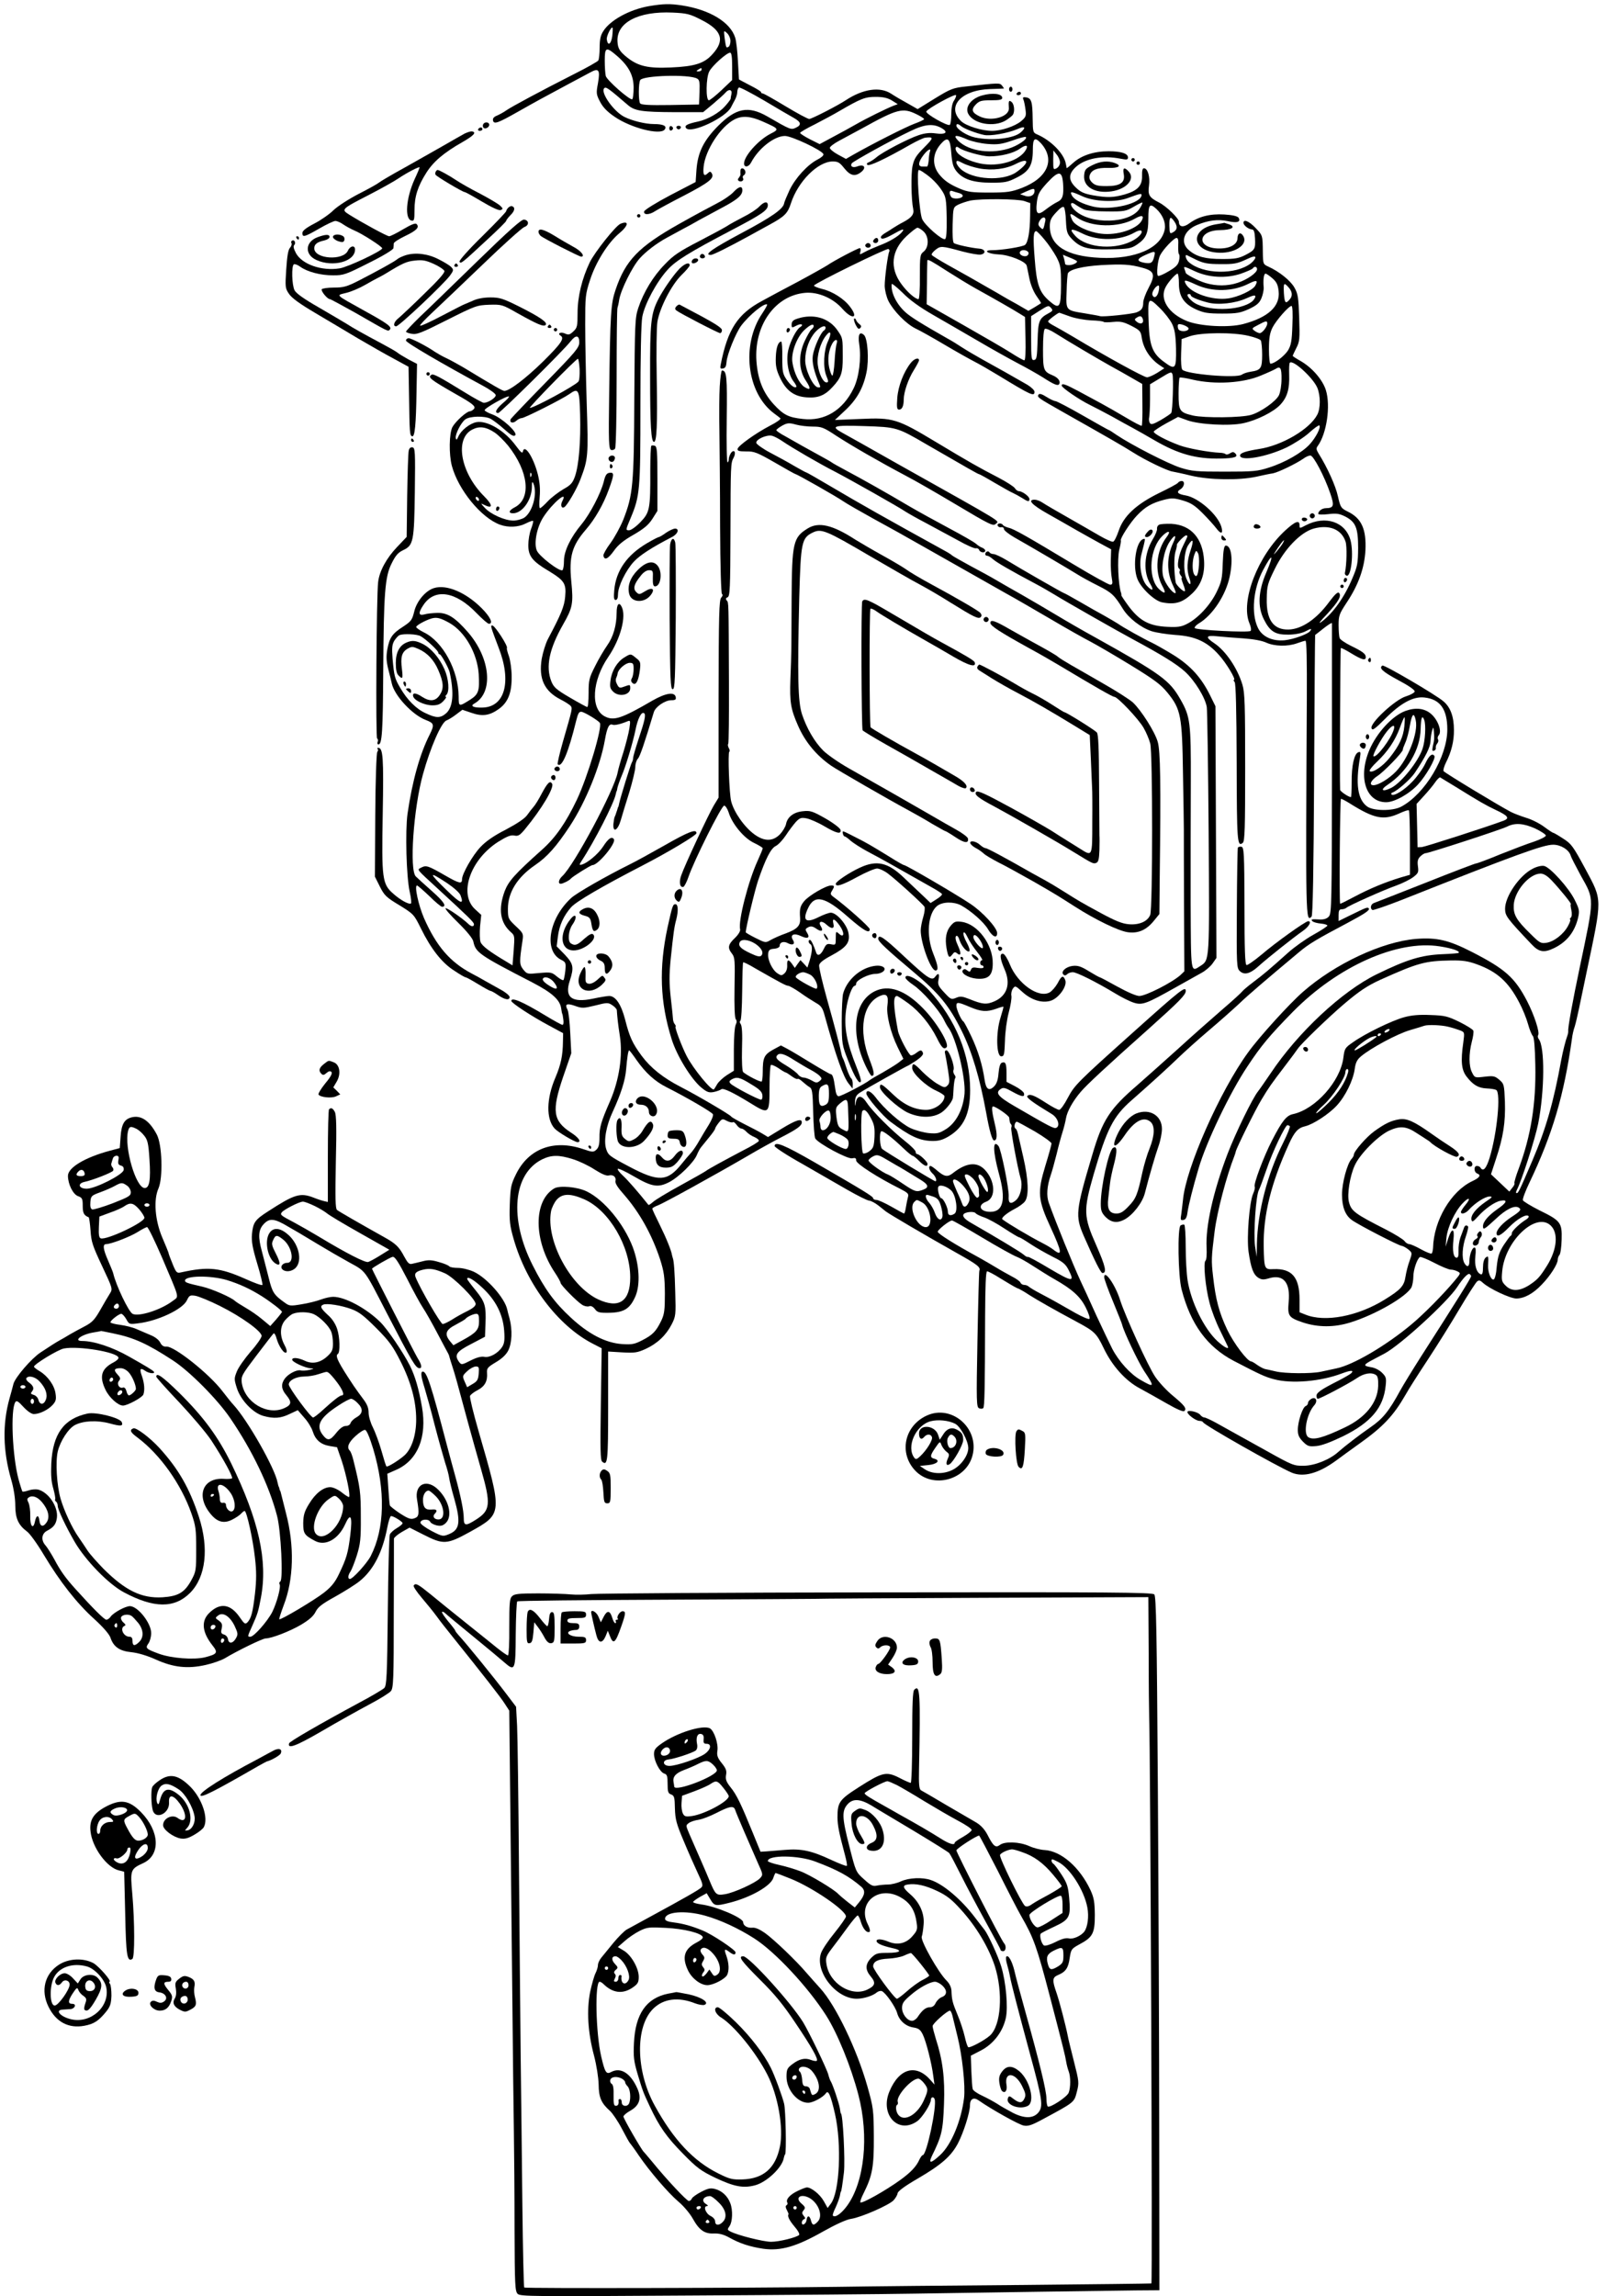
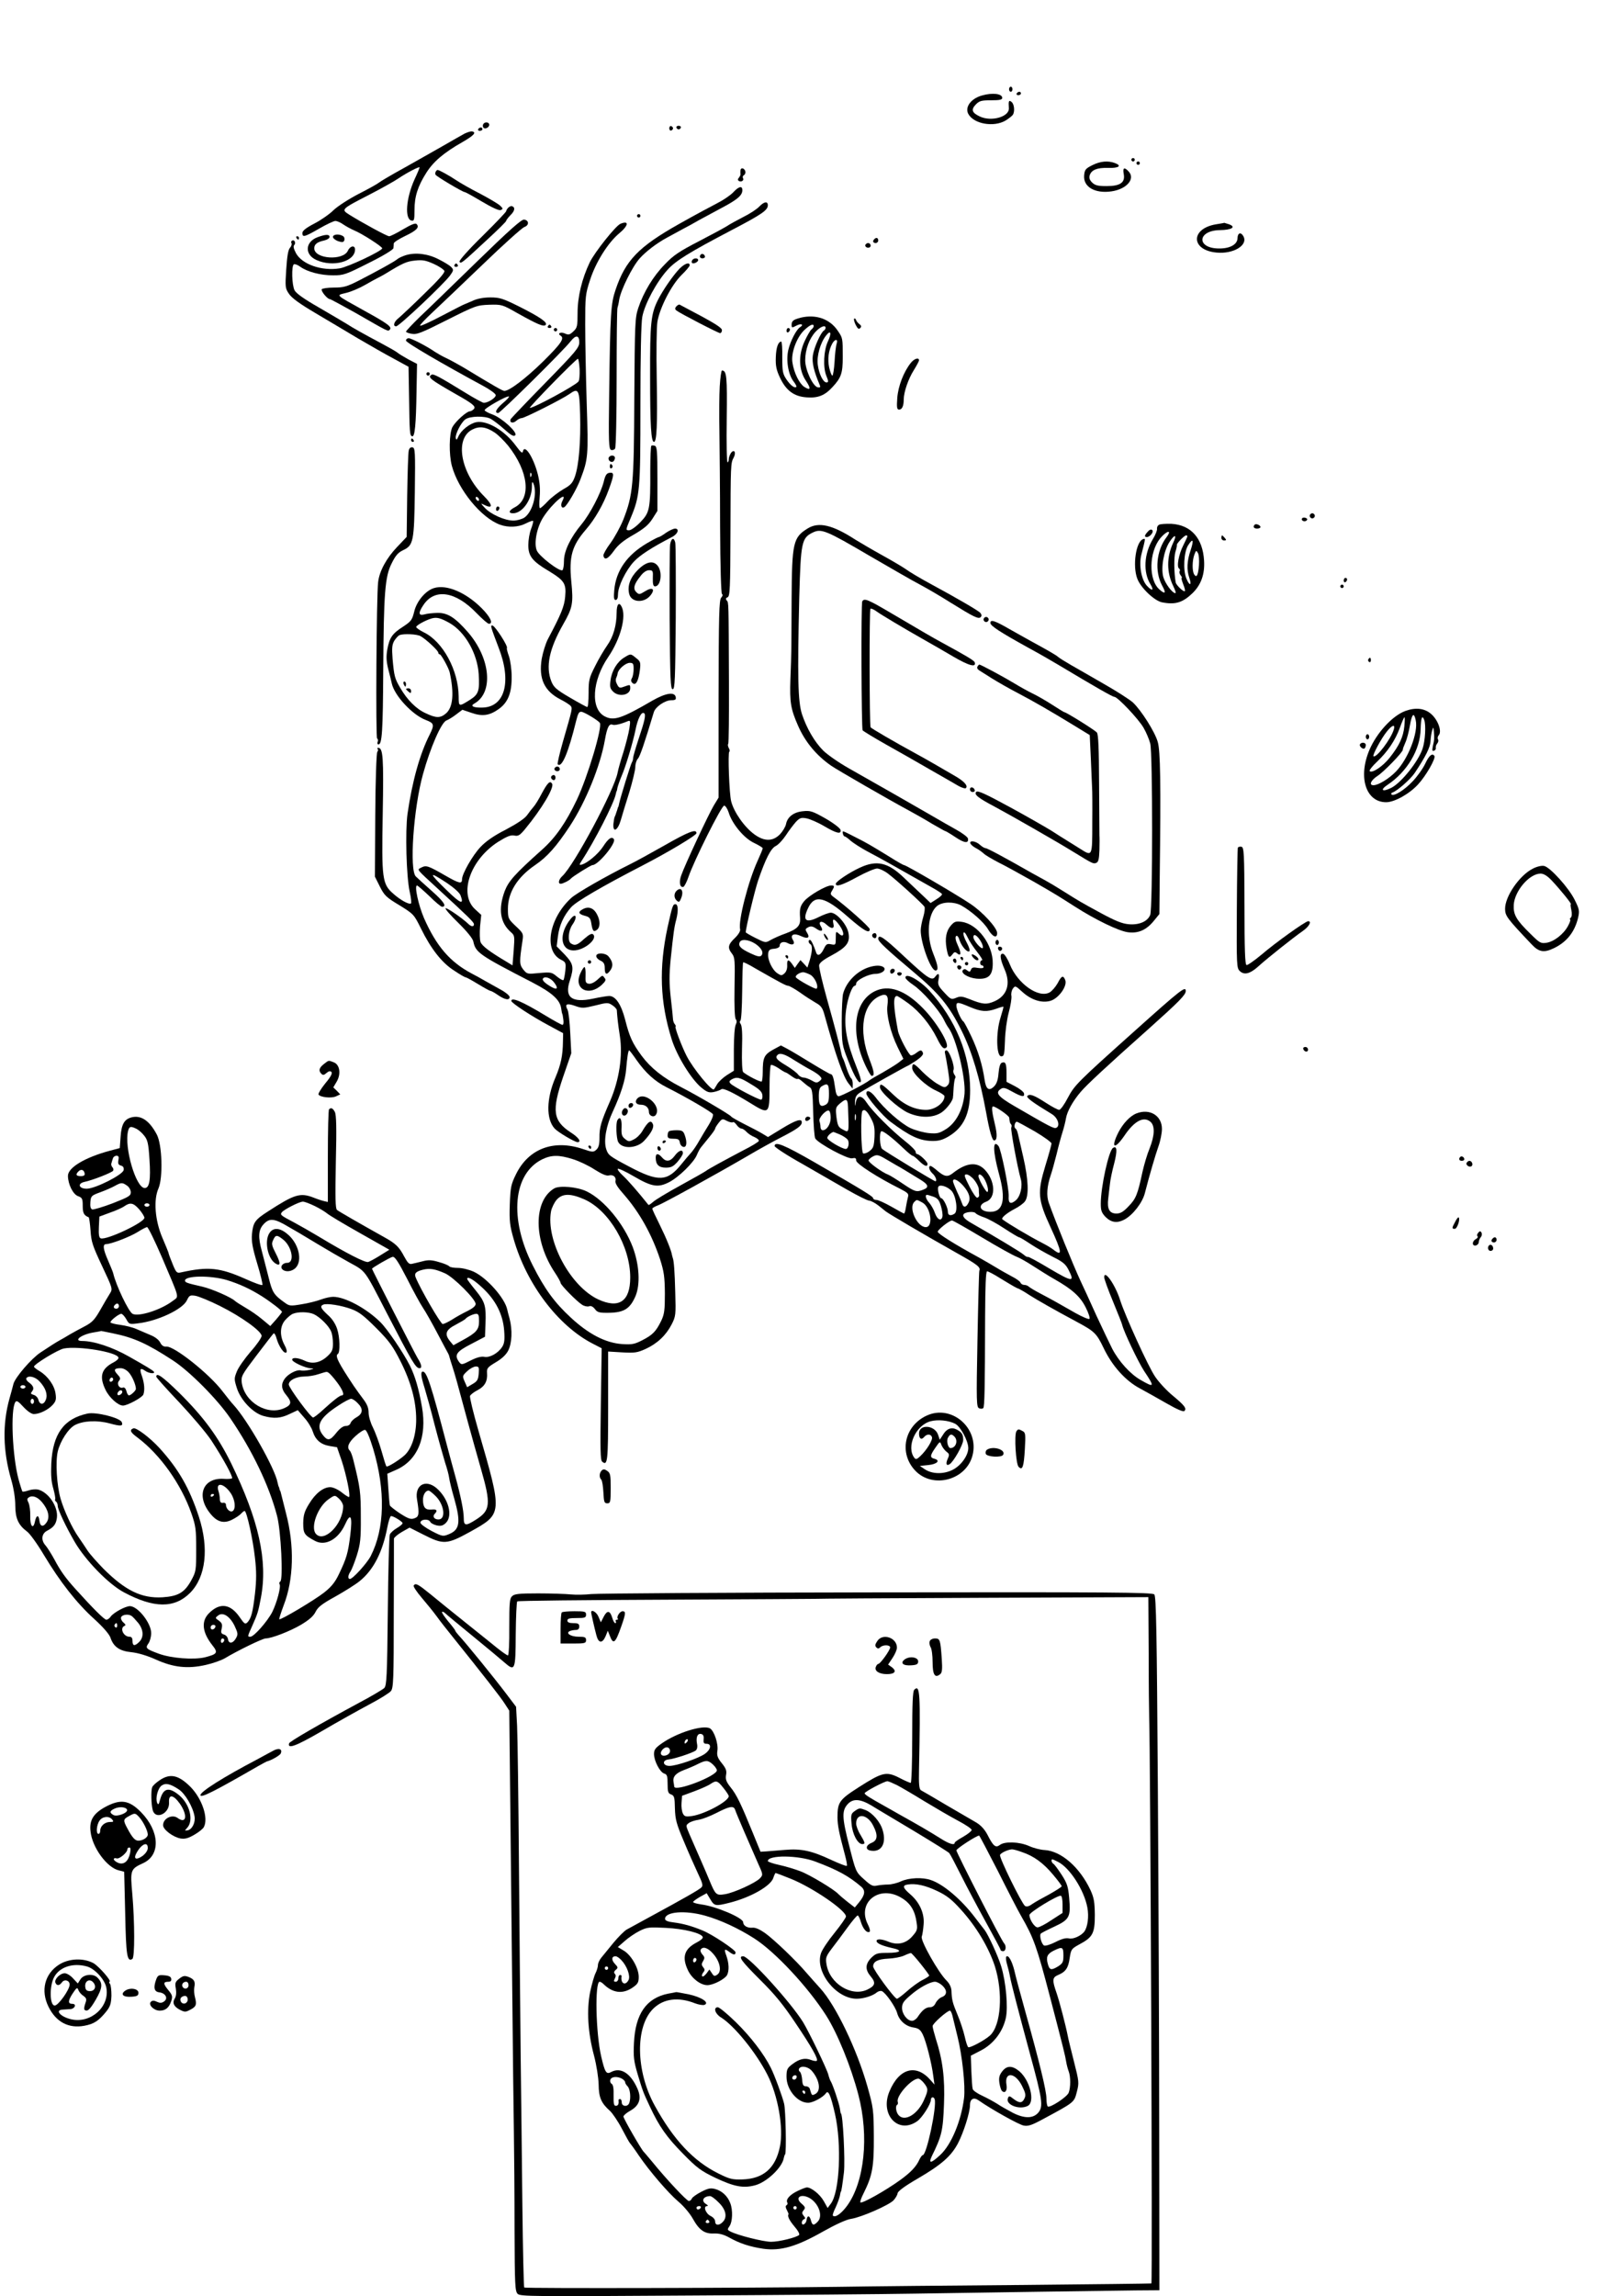
<svg xmlns="http://www.w3.org/2000/svg" version="1.0" width="946pt" height="1351pt" viewBox="0 0 946 1351" preserveAspectRatio="xMidYMid meet">
  <g transform="translate(0,1351) scale(0.1,-0.1)" fill="#000000" stroke="none">
-     <path d="M3821 13474 c-115 -20 -230 -83 -270 -148 -16 -24 -21 -50 -21 -97 0 -35 -4 -69 -8 -75 -4 -6 -65 -41 -137 -77 -207 -105 -372 -194 -404 -216 -15 -11 -41 -25 -55 -31 -18 -7 -26 -16 -24 -28 5 -25 26 -18 146 50 106 60 150 84 307 168 44 23 97 52 118 63 52 29 61 17 47 -63 -11 -58 -10 -66 12 -108 17 -33 42 -59 86 -89 96 -66 266 -109 294 -76 17 21 -6 33 -62 33 -52 0 -131 20 -176 43 -63 33 -141 144 -117 168 10 10 24 0 138 -98 41 -36 83 -42 277 -43 l167 0 58 48 c32 27 64 56 72 65 20 25 42 21 37 -5 -3 -13 -5 -26 -5 -30 -1 -4 -15 -23 -33 -43 -34 -39 -102 -78 -158 -90 -66 -14 -83 -24 -71 -39 29 -35 235 62 265 124 4 8 13 26 21 40 8 14 15 35 15 47 0 12 4 24 10 28 5 3 72 -32 149 -77 77 -46 156 -92 176 -103 42 -24 44 -41 9 -57 -28 -13 -32 -11 -167 67 -112 64 -184 50 -290 -56 -85 -86 -119 -155 -127 -257 l-5 -73 -150 -78 c-85 -45 -151 -86 -153 -95 -5 -22 31 -21 65 2 14 9 91 51 171 92 146 76 179 102 162 130 -7 12 -12 12 -22 2 -23 -23 -31 -12 -26 37 10 98 99 235 181 278 46 24 95 20 167 -12 97 -43 99 -45 46 -72 -72 -37 -156 -131 -156 -175 0 -25 27 -22 41 5 44 84 137 157 200 157 39 0 220 -85 226 -107 3 -7 -13 -21 -35 -32 -58 -30 -129 -107 -164 -179 -16 -35 -31 -70 -32 -78 -5 -33 -71 -80 -252 -176 -172 -92 -223 -128 -180 -128 13 0 100 43 226 112 30 17 84 46 120 66 88 48 107 66 126 126 42 129 159 246 246 246 31 0 41 -6 68 -40 36 -45 64 -51 101 -21 31 26 15 47 -24 32 -26 -10 -44 -1 -33 18 7 11 234 137 344 189 88 43 139 47 190 15 35 -22 17 -36 -39 -28 -34 5 -64 2 -100 -10 -64 -21 -216 -101 -249 -130 -14 -12 -34 -25 -44 -29 -12 -4 -16 -10 -10 -16 10 -10 104 34 253 119 39 22 78 40 88 41 51 6 50 -1 -7 -58 -47 -47 -59 -67 -68 -108 -10 -47 -8 -199 4 -255 6 -30 -10 -50 -59 -76 -18 -9 -43 -24 -57 -33 -14 -9 -38 -25 -54 -34 -18 -12 -25 -21 -18 -28 6 -6 28 1 64 21 61 35 77 39 57 15 -20 -25 -77 -58 -134 -79 -27 -11 -65 -27 -83 -37 -33 -18 -33 -18 -27 2 3 11 2 20 -4 20 -11 0 -154 -75 -191 -101 -14 -9 -90 -52 -170 -95 -80 -42 -177 -94 -215 -115 -143 -77 -201 -166 -242 -372 -5 -24 -3 -28 13 -25 14 2 19 13 21 38 2 42 55 173 87 215 49 64 138 136 152 123 2 -2 -12 -27 -30 -54 -123 -183 -90 -465 69 -585 17 -12 34 -26 39 -30 5 -4 -22 -24 -60 -43 -86 -45 -188 -118 -192 -137 -2 -12 9 -15 50 -15 48 1 65 -6 170 -66 65 -38 119 -68 122 -68 8 0 241 -132 281 -160 22 -15 101 -60 175 -101 74 -40 214 -118 310 -173 166 -94 272 -154 475 -269 50 -27 166 -95 259 -149 93 -55 198 -114 235 -133 36 -19 143 -81 236 -138 142 -87 178 -114 218 -163 79 -97 86 -136 91 -479 3 -159 5 -306 5 -325 0 -19 0 -215 1 -435 l2 -400 -23 -22 c-49 -44 -204 -123 -242 -123 -18 0 -69 22 -129 55 -54 30 -101 55 -104 55 -3 0 -32 16 -63 35 -47 29 -65 35 -96 32 -41 -5 -72 -34 -55 -51 7 -7 14 -6 22 2 7 7 22 12 33 12 23 0 137 -57 250 -125 39 -24 88 -48 111 -55 49 -15 73 -6 247 92 62 35 130 73 152 85 22 12 50 36 63 54 l23 33 -3 741 -3 740 -32 65 c-52 105 -116 175 -218 238 -49 30 -106 62 -125 71 -45 21 -168 89 -200 112 -14 9 -50 30 -80 47 -30 16 -95 53 -143 81 -49 28 -90 51 -93 51 -5 0 -262 147 -338 194 -33 20 -68 36 -77 36 -10 0 -21 5 -24 10 -7 12 -25 4 -25 -11 0 -5 5 -9 12 -9 6 0 21 -9 33 -20 20 -18 102 -66 255 -147 36 -19 85 -48 110 -63 56 -35 372 -215 460 -262 167 -90 257 -145 306 -190 58 -53 119 -153 128 -208 3 -19 8 -351 11 -738 5 -762 6 -749 -48 -785 -59 -38 -56 -53 -58 376 0 215 0 534 1 707 1 347 -3 383 -60 483 -65 115 -112 149 -505 368 -66 36 -168 95 -226 130 -59 35 -150 89 -203 119 -53 30 -122 69 -152 87 -30 18 -98 55 -151 83 -53 29 -101 56 -107 61 -6 6 -25 18 -42 27 -354 195 -499 277 -670 378 -78 46 -144 84 -147 84 -3 0 -34 17 -69 37 -35 21 -99 56 -143 79 -44 23 -81 50 -83 58 -4 20 61 50 93 42 12 -3 39 -17 61 -32 57 -39 217 -132 309 -179 94 -49 379 -210 415 -235 14 -9 68 -40 120 -67 52 -28 137 -74 189 -102 51 -29 99 -50 106 -47 7 2 16 -2 19 -10 6 -16 36 -19 36 -4 0 6 -8 13 -17 17 -10 3 -27 14 -38 24 -11 10 -83 51 -160 92 -77 41 -180 98 -230 127 -128 76 -288 166 -375 212 -41 22 -79 43 -85 48 -5 4 -37 22 -70 40 -33 18 -80 44 -105 58 -25 14 -69 39 -97 55 -29 15 -53 32 -53 36 0 4 16 16 35 27 30 16 40 17 80 6 25 -7 70 -12 101 -12 50 0 63 -5 137 -54 91 -59 247 -149 407 -234 58 -30 186 -104 285 -163 218 -130 232 -136 247 -121 20 20 67 -9 -575 351 -160 91 -309 174 -329 185 -71 39 -52 45 130 39 190 -6 194 -7 367 -108 246 -142 303 -175 309 -175 3 0 43 -22 90 -50 47 -27 95 -55 108 -60 13 -6 37 -19 53 -29 37 -24 45 -25 45 -7 0 15 -42 46 -62 46 -7 0 -18 8 -24 18 -6 9 -49 37 -95 61 -120 62 -174 93 -369 210 -228 137 -252 145 -445 136 l-150 -6 62 58 c67 63 105 130 124 223 15 73 7 196 -14 218 -26 25 -38 4 -29 -53 13 -83 -1 -195 -33 -260 -63 -129 -171 -195 -299 -180 -85 9 -114 24 -172 87 -63 69 -93 146 -101 253 -15 211 110 386 286 402 76 7 165 -31 220 -94 59 -66 97 -56 45 12 -35 47 -104 91 -165 105 -27 7 -49 16 -47 20 5 14 428 221 438 215 6 -4 8 -10 5 -15 -8 -14 -27 -153 -27 -202 1 -27 10 -64 22 -89 31 -60 104 -134 158 -161 26 -12 103 -55 172 -96 69 -41 148 -85 175 -99 28 -14 92 -51 143 -82 192 -117 212 -126 212 -96 0 9 -19 27 -42 41 -62 36 -193 110 -268 151 -36 20 -87 50 -115 68 -27 18 -66 42 -85 52 -153 87 -218 127 -250 156 -52 47 -86 115 -81 165 0 7 29 -16 64 -50 42 -43 100 -85 182 -132 66 -38 184 -106 261 -151 78 -46 184 -105 235 -132 52 -27 119 -65 149 -84 65 -42 88 -51 95 -39 10 16 -6 38 -37 51 -55 23 -58 31 -58 154 0 70 4 116 11 120 6 4 34 -8 62 -26 81 -51 249 -150 324 -192 37 -20 95 -53 128 -72 l59 -34 1 -121 c1 -66 -1 -123 -4 -125 -4 -2 -44 19 -91 47 -47 28 -112 65 -145 83 -33 18 -95 51 -137 74 -79 42 -98 48 -98 32 0 -12 105 -84 167 -114 26 -13 84 -43 128 -67 44 -25 101 -56 127 -70 26 -14 82 -46 125 -71 138 -80 243 -110 388 -107 86 2 107 10 86 31 -9 9 -16 9 -30 0 -10 -7 -22 -9 -26 -5 -4 4 -19 8 -33 8 -67 3 -191 26 -239 44 -81 30 -155 70 -151 81 2 5 35 27 73 48 l70 38 55 -20 c70 -25 249 -35 329 -17 80 17 179 67 218 109 41 44 55 93 52 177 -1 35 0 67 4 70 19 19 137 -89 162 -148 19 -47 19 -120 0 -157 -44 -86 -209 -183 -345 -203 -75 -12 -110 -23 -110 -38 0 -36 156 -9 275 48 44 22 104 60 133 87 29 26 55 45 59 42 10 -11 -20 -70 -56 -110 -45 -50 -148 -109 -241 -138 -67 -22 -94 -24 -260 -24 -166 0 -193 2 -260 23 -73 23 -291 135 -377 193 -23 16 -43 29 -46 29 -2 0 -70 38 -152 85 -82 47 -155 85 -162 85 -7 0 -31 11 -53 25 -25 16 -41 21 -46 14 -10 -16 -7 -18 143 -103 285 -161 356 -202 413 -238 74 -47 205 -110 235 -113 11 -2 60 -12 108 -24 107 -25 278 -28 382 -6 39 9 83 18 98 20 32 6 137 57 179 86 14 11 33 19 42 19 18 0 82 -121 117 -223 25 -73 21 -86 -26 -87 -22 0 -45 -17 -45 -33 0 -5 26 -6 59 -2 49 6 65 3 100 -14 62 -32 76 -67 76 -186 -1 -91 -4 -108 -35 -180 -46 -109 -112 -202 -180 -253 -23 -17 -12 -1 32 45 68 74 87 108 70 125 -7 7 -25 -10 -57 -53 -75 -102 -162 -161 -240 -163 -89 -2 -131 58 -128 181 1 76 5 90 48 177 57 117 151 214 228 236 92 25 164 -4 188 -77 9 -28 7 -134 -4 -185 -1 -6 3 -12 10 -15 27 -10 43 135 23 209 -30 108 -147 147 -262 88 -38 -20 -38 -20 -38 0 0 32 -25 23 -83 -30 -162 -148 -266 -417 -212 -547 9 -20 12 -40 7 -45 -11 -11 -325 5 -329 17 -2 6 9 18 24 27 81 48 159 166 182 276 21 100 10 182 -23 182 -10 0 -15 -25 -18 -103 -3 -93 -7 -110 -37 -172 -38 -77 -110 -154 -174 -186 -33 -17 -54 -20 -116 -17 -104 5 -160 34 -223 116 -26 35 -47 66 -47 70 1 4 0 9 -1 12 -17 45 -24 202 -11 256 7 27 11 51 9 54 -6 10 56 107 96 148 47 50 89 74 161 92 43 11 58 10 109 -5 47 -14 70 -29 115 -74 31 -31 67 -71 80 -88 28 -38 43 -35 31 7 -21 72 -135 172 -210 185 -48 8 -58 20 -30 37 23 15 27 48 6 48 -8 0 -18 -5 -21 -10 -3 -6 -54 -33 -112 -61 -134 -66 -209 -135 -238 -223 -11 -32 -25 -61 -32 -63 -6 -3 -42 13 -80 35 -37 22 -122 70 -188 108 -66 37 -132 76 -147 86 -14 10 -36 18 -47 18 -45 0 -17 -30 77 -83 53 -30 131 -74 172 -98 41 -23 103 -58 138 -77 l63 -34 -2 -66 c-1 -37 2 -84 6 -104 6 -32 4 -38 -10 -38 -9 0 -105 53 -213 118 -276 166 -353 210 -385 217 -15 4 -30 11 -33 16 -8 14 -36 11 -31 -3 2 -7 11 -12 21 -10 9 2 16 -3 16 -11 0 -7 27 -29 60 -48 113 -64 325 -189 370 -217 25 -16 80 -46 124 -68 80 -40 96 -55 146 -136 34 -55 106 -111 170 -132 25 -8 88 -18 140 -22 116 -7 187 -40 256 -118 43 -47 102 -146 88 -146 -4 0 -2 -6 4 -13 7 -8 11 -163 12 -472 1 -466 3 -501 36 -474 12 9 14 90 14 443 0 368 -2 440 -16 487 -29 97 -98 199 -165 244 -56 37 -51 49 19 41 31 -3 99 -9 151 -12 58 -4 109 -13 135 -25 49 -22 125 -24 181 -4 22 8 45 15 50 15 7 0 9 -119 8 -342 -7 -1300 -7 -1316 28 -1281 7 7 12 260 15 833 2 453 5 824 6 824 2 1 24 19 51 40 26 20 47 34 48 29 0 -4 0 -390 0 -857 -1 -788 -2 -851 -18 -868 -11 -13 -29 -19 -53 -18 -50 3 -55 1 -44 -10 6 -6 28 -12 50 -14 21 -2 38 -7 38 -12 -1 -5 -38 -29 -83 -54 -45 -25 -111 -72 -148 -105 -115 -103 -146 -129 -206 -174 -32 -24 -61 -49 -65 -55 -4 -6 -56 -54 -117 -106 -60 -52 -177 -155 -259 -230 -82 -74 -190 -170 -240 -214 -164 -141 -206 -206 -266 -411 -98 -329 -101 -359 -50 -477 66 -150 100 -218 110 -218 27 0 18 39 -36 162 -76 171 -77 206 -16 418 78 268 116 342 222 435 113 99 215 192 275 250 34 33 115 106 181 162 65 55 146 127 179 158 53 51 149 133 350 301 60 51 110 80 286 173 107 57 136 77 126 87 -7 8 -14 5 -114 -44 l-63 -31 0 35 c0 26 4 34 18 34 10 0 22 4 28 9 14 13 220 105 294 131 36 13 80 35 99 49 30 23 33 29 28 64 -4 30 -1 43 14 58 10 10 24 19 31 19 18 0 449 140 481 157 46 23 96 19 165 -12 34 -16 62 -35 62 -41 0 -7 -30 -22 -67 -35 -38 -12 -127 -46 -200 -75 -72 -30 -137 -54 -143 -54 -6 0 -140 -51 -298 -114 -158 -62 -295 -116 -304 -119 -19 -7 -24 -32 -9 -41 4 -3 80 23 167 57 681 270 839 327 897 327 45 0 92 -29 103 -63 3 -12 31 -65 60 -119 81 -144 81 -125 -6 -538 -41 -194 -72 -363 -68 -377 0 -5 -1 -15 -4 -23 -12 -32 -28 -97 -37 -145 -45 -248 -90 -406 -170 -593 -78 -182 -83 -192 -93 -192 -5 0 -4 8 1 18 28 52 108 302 126 391 38 193 40 452 3 498 -5 7 -7 17 -3 23 10 16 -23 118 -66 201 -72 138 -129 188 -324 288 -137 70 -206 86 -327 77 -201 -16 -480 -147 -668 -312 -82 -72 -257 -265 -322 -355 -167 -229 -368 -684 -384 -869 -3 -25 -7 -62 -10 -83 -6 -34 -4 -38 12 -35 14 2 21 15 25 48 7 44 30 138 65 256 44 152 184 445 287 599 82 124 129 180 270 324 263 266 613 422 862 383 72 -11 122 -28 112 -38 -2 -3 -44 -6 -93 -8 -126 -5 -211 -31 -389 -118 -205 -100 -465 -343 -625 -583 -30 -44 -63 -92 -74 -106 -33 -41 -132 -244 -180 -369 -84 -221 -130 -426 -123 -551 2 -39 -1 -73 -6 -76 -15 -9 -1 -156 23 -247 11 -44 39 -118 63 -165 23 -48 43 -89 45 -93 9 -21 -23 -4 -61 31 -79 73 -156 231 -176 359 -6 39 -11 127 -11 196 0 69 -4 127 -8 130 -4 2 -14 1 -22 -4 -19 -12 -15 -298 6 -377 53 -205 151 -338 307 -420 158 -82 184 -94 237 -108 104 -28 275 -13 399 34 53 20 74 20 55 1 -5 -5 -39 -25 -74 -43 -103 -52 -130 -71 -130 -89 0 -10 3 -18 8 -18 13 0 185 91 229 121 42 29 86 37 113 19 11 -7 14 -25 13 -65 -3 -97 -75 -186 -195 -243 -130 -62 -186 -77 -216 -58 -32 20 -10 138 35 188 22 25 10 52 -17 38 -11 -6 -20 -17 -20 -24 0 -8 -6 -16 -14 -19 -18 -7 -46 -91 -46 -140 0 -30 7 -45 30 -69 28 -28 36 -30 80 -26 32 3 86 24 157 58 164 81 237 168 250 296 5 45 3 53 -21 77 -16 16 -43 30 -66 33 -47 8 -45 14 12 44 24 13 54 29 68 36 94 50 368 301 428 391 35 54 64 83 73 77 5 -3 9 -9 9 -13 0 -9 -80 -138 -297 -476 -49 -77 -103 -165 -120 -196 -67 -123 -103 -167 -176 -217 -60 -41 -152 -112 -187 -143 -50 -46 -139 -82 -204 -83 -59 -1 -67 2 -221 88 -88 49 -178 99 -200 111 -22 12 -65 36 -97 54 -31 17 -62 31 -68 31 -7 0 -18 7 -24 15 -13 18 -76 32 -76 17 0 -15 50 -52 71 -52 9 0 19 -3 21 -8 7 -17 436 -260 523 -297 69 -28 157 -4 261 72 28 21 89 65 135 98 141 100 202 165 274 290 15 28 74 120 130 205 56 85 141 221 188 301 48 81 94 152 102 159 11 9 18 8 35 -8 37 -34 160 -92 196 -92 47 0 100 29 150 82 50 51 94 121 94 146 0 10 5 23 10 28 6 6 12 47 13 91 3 100 -6 111 -133 173 -49 25 -92 51 -95 58 -3 8 15 55 39 105 135 283 203 512 250 847 2 19 9 51 16 70 6 19 17 67 25 105 8 39 28 135 45 215 93 443 94 418 -7 607 -72 133 -82 148 -131 179 -29 19 -55 34 -58 34 -4 0 -28 16 -55 36 -27 20 -75 44 -107 53 -31 10 -71 25 -88 34 -69 36 -390 230 -396 240 -3 6 3 28 14 50 32 63 48 127 47 192 0 78 -20 133 -61 168 -45 39 -349 217 -360 211 -23 -14 1 -36 92 -85 64 -34 100 -59 98 -68 -2 -7 -25 -20 -51 -28 -63 -18 -215 -159 -203 -188 5 -15 18 -6 80 56 91 92 166 133 232 125 92 -10 134 -69 134 -188 0 -160 -131 -379 -271 -454 -50 -27 -165 -26 -201 1 -56 41 -69 132 -42 288 5 31 4 36 -10 31 -24 -9 -40 -79 -39 -176 0 -49 -2 -88 -4 -88 -14 0 -63 33 -64 43 -3 58 1 830 4 834 3 2 31 -12 63 -32 63 -38 84 -43 84 -21 0 19 -19 33 -89 67 -32 16 -62 36 -65 45 -3 8 -6 43 -6 76 0 55 4 66 46 130 71 106 106 205 112 310 6 124 -23 189 -104 228 -40 20 -43 24 -58 90 -13 61 -63 171 -114 252 -14 23 -15 31 -4 45 52 73 76 235 47 328 -19 60 -80 131 -147 170 -27 15 -48 29 -48 31 0 3 10 24 21 46 20 38 21 54 17 178 -4 120 -7 141 -28 178 -23 41 -89 94 -155 124 -29 13 -30 16 -31 83 -1 102 -1 100 -43 144 -38 40 -71 53 -71 30 0 -15 30 -38 50 -39 11 0 16 -14 18 -52 3 -63 0 -69 -58 -99 -38 -19 -60 -23 -135 -23 -99 0 -150 13 -195 51 -55 45 -33 116 46 149 67 28 124 35 181 23 56 -13 79 -5 64 20 -6 9 -35 16 -84 19 -84 5 -152 -12 -207 -53 -34 -25 -60 -21 -60 10 0 20 -72 90 -116 113 -59 30 -68 44 -60 101 7 52 -8 101 -30 101 -8 0 -12 -14 -11 -44 2 -58 -26 -88 -102 -110 -68 -19 -102 -20 -188 -5 -50 9 -72 19 -98 44 -47 44 -47 82 0 124 57 50 157 68 263 47 36 -7 42 -6 42 8 0 23 -41 36 -114 36 -85 0 -159 -24 -207 -67 -21 -19 -39 -34 -40 -32 0 2 -2 14 -5 27 -11 58 -85 134 -166 170 -27 11 -28 14 -29 94 -1 98 -7 120 -38 125 -19 3 -22 0 -16 -14 4 -10 9 -36 12 -59 5 -36 2 -43 -26 -67 -36 -30 -117 -57 -171 -57 -59 0 -153 29 -182 57 -89 85 0 184 171 189 42 1 78 3 80 3 2 1 -3 8 -10 17 -14 17 -15 17 -214 -5 -74 -8 -88 -13 -181 -70 l-102 -63 -58 33 c-33 18 -76 43 -97 57 -66 44 -166 29 -267 -37 -46 -31 -202 -111 -216 -111 -9 0 -72 34 -140 75 -68 41 -128 75 -134 75 -5 0 -10 3 -10 8 0 4 -29 22 -65 40 -36 19 -65 34 -65 35 0 1 -3 49 -6 107 -3 58 -10 120 -16 138 -28 91 -150 165 -313 190 -73 11 -108 10 -194 -4z m308 -81 c121 -61 140 -120 65 -202 -48 -54 -104 -72 -245 -78 -133 -6 -191 7 -256 58 -45 36 -56 54 -58 94 -7 112 122 180 324 171 85 -4 102 -8 170 -43z m-525 -97 c-7 -47 -26 -59 -32 -18 -3 19 26 77 34 69 2 -2 1 -25 -2 -51z m696 -27 c0 -15 -5 -31 -11 -34 -14 -9 -15 -7 -23 49 -6 49 -6 49 14 31 11 -10 20 -31 20 -46z m-670 -86 c71 -61 100 -116 100 -189 0 -35 -4 -65 -8 -68 -13 -8 -149 111 -156 137 -3 12 -6 52 -6 90 0 80 8 83 70 30z m680 -64 l0 -80 -62 -59 c-35 -33 -69 -60 -75 -60 -19 0 -17 133 2 169 16 33 103 111 123 111 8 0 12 -23 12 -81z m-180 -19 c0 -5 -8 -10 -17 -10 -15 0 -16 2 -3 10 19 12 20 12 20 0z m-27 -52 c15 -8 17 -20 15 -81 l-3 -72 -169 -3 c-129 -2 -171 1 -178 10 -10 17 -10 119 1 137 17 27 285 35 334 9z m1513 -130 c-10 -14 -16 -44 -16 -80 0 -31 -4 -59 -9 -63 -14 -8 -143 65 -138 79 5 16 171 107 175 96 2 -5 -4 -20 -12 -32z m-366 1 l35 -22 -25 -9 c-41 -16 -161 -75 -220 -109 -30 -17 -91 -51 -135 -74 l-80 -43 -58 29 c-31 16 -57 33 -57 37 0 4 39 27 88 51 48 25 112 59 142 77 129 75 153 84 215 84 44 0 70 -6 95 -21z m145 -81 c25 -12 45 -25 45 -29 0 -3 -26 -16 -57 -27 -51 -19 -245 -117 -363 -184 l-40 -23 -48 26 c-26 14 -47 32 -47 39 0 7 25 26 55 42 30 16 89 48 130 70 213 118 243 126 325 86z m264 -71 c17 -14 86 -41 134 -51 36 -8 139 10 195 34 45 20 55 12 22 -18 -40 -37 -170 -52 -270 -31 -48 10 -110 50 -110 70 0 13 11 11 29 -4z m36 -78 c26 -11 79 -23 118 -26 61 -5 84 -1 146 20 41 15 77 24 80 21 12 -12 -52 -54 -104 -69 -118 -35 -251 -9 -304 58 -19 24 3 23 64 -4z m-95 -80 c5 -60 11 -82 30 -106 38 -48 100 -68 205 -68 80 0 97 3 150 30 74 37 95 73 95 163 0 69 11 78 47 40 87 -96 41 -205 -112 -264 -61 -23 -85 -27 -190 -27 -104 0 -127 3 -175 23 -63 27 -92 48 -122 85 -44 56 -38 127 15 183 37 40 51 26 57 -59z m440 21 c-36 -66 -161 -104 -270 -82 -66 14 -125 44 -140 72 -11 20 -2 34 14 21 23 -19 137 -51 180 -51 67 0 141 18 178 44 37 26 53 24 38 -4z m-566 -13 c-3 -8 -6 -30 -7 -51 -2 -20 -6 -36 -10 -36 -4 0 -16 0 -27 0 -28 0 -25 26 6 67 25 33 48 45 38 20z m766 -63 c0 -13 -9 -28 -20 -34 -19 -10 -20 -8 -20 47 l1 58 19 -24 c11 -13 20 -34 20 -47z m-475 -35 c76 -14 157 -4 218 28 78 39 78 5 0 -50 -78 -55 -259 -45 -328 19 -14 13 -25 30 -25 38 0 13 6 13 38 -4 21 -11 65 -25 97 -31z m-325 -26 c43 -28 81 -67 106 -106 22 -34 25 -50 27 -159 1 -84 -2 -122 -10 -125 -18 -6 -116 79 -134 117 -17 36 -35 290 -20 290 4 0 18 -7 31 -17z m818 -62 c5 -71 -2 -95 -35 -110 -15 -7 -44 -26 -66 -43 -49 -39 -62 -29 -53 44 6 47 14 61 60 112 68 73 88 73 94 -3z m-168 -45 c0 -25 -27 -39 -57 -28 l-28 9 35 16 c45 20 50 20 50 3z m-444 -12 c14 -4 23 -11 21 -18 -5 -16 -58 -20 -68 -4 -14 22 -10 41 7 34 9 -3 27 -9 40 -12z m726 -19 c70 -32 197 -37 268 -10 71 26 80 28 80 18 0 -50 -178 -93 -283 -69 -66 16 -113 40 -127 66 -14 26 -4 25 62 -5z m-342 -28 l35 -12 -1 -75 c-1 -92 -12 -156 -30 -171 -14 -11 -135 -31 -192 -31 -60 0 -28 -22 36 -25 63 -2 159 -41 166 -66 2 -7 8 -39 15 -72 7 -37 23 -77 41 -104 17 -24 30 -44 28 -45 -2 -2 -19 -12 -38 -24 l-36 -21 -69 40 c-39 21 -77 43 -85 48 -8 5 -46 27 -85 49 -38 22 -88 50 -110 63 -22 12 -79 44 -127 71 -48 27 -90 53 -93 58 -3 5 7 18 22 30 31 24 35 24 160 -10 46 -12 93 -20 105 -18 35 5 29 33 -7 35 -47 4 -139 24 -150 33 -6 5 -9 50 -7 109 3 101 3 101 33 117 17 8 49 19 72 24 64 12 277 10 317 -3z m350 -49 c14 -7 73 -12 135 -12 103 -1 113 1 158 27 27 16 50 27 52 25 2 -2 -5 -18 -16 -35 -57 -90 -290 -96 -381 -11 -34 31 -29 59 5 33 12 -8 33 -21 47 -27z m-105 -68 c3 -63 7 -76 32 -103 52 -55 94 -67 228 -64 109 2 123 5 157 27 55 37 68 66 68 154 0 83 8 93 48 56 36 -34 55 -79 49 -117 -19 -112 -172 -180 -382 -170 -196 9 -295 71 -295 186 0 33 7 49 37 81 23 26 40 37 46 31 5 -5 11 -42 12 -81z m63 21 c85 -59 247 -63 344 -7 40 23 55 18 39 -12 -27 -50 -146 -89 -239 -77 -74 9 -155 47 -170 80 -19 42 -14 45 26 16z m-185 -23 c-11 -51 -12 -53 -29 -36 -13 12 -14 20 -5 37 16 29 41 28 34 -1z m762 -4 c19 -29 15 -48 -12 -62 -16 -9 -18 -5 -19 39 -1 55 6 60 31 23z m-1478 -56 c32 -30 32 -92 1 -118 -22 -17 -23 -25 -23 -149 1 -72 -3 -131 -8 -131 -19 0 -67 42 -101 89 -70 95 -59 197 30 281 29 27 58 50 65 50 7 0 23 -10 36 -22z m935 -12 c90 -45 222 -43 307 6 57 32 56 -7 -1 -42 -102 -63 -279 -52 -347 21 -41 44 -27 49 41 15z m-223 -36 c23 -27 54 -73 70 -102 25 -49 27 -61 27 -168 -1 -133 -9 -143 -72 -88 -56 50 -72 96 -83 246 -10 125 -8 162 9 162 4 0 26 -22 49 -50z m787 -35 c-1 -25 1 -48 4 -50 4 -3 5 -19 1 -37 -5 -25 -18 -39 -61 -64 -30 -18 -58 -30 -63 -27 -11 7 -2 95 13 122 18 35 81 101 96 101 9 0 12 -13 10 -45z m-881 -45 c0 -8 -7 -16 -15 -17 -22 -4 -44 13 -35 26 10 17 50 9 50 -9z m740 -17 c-9 -40 -19 -46 -59 -39 -47 9 -45 23 7 46 56 25 60 24 52 -7z m-456 -29 c8 -8 -22 -24 -46 -24 -13 0 -23 3 -23 8 0 4 -3 17 -6 30 l-7 23 39 -16 c21 -8 40 -18 43 -21z m706 6 c41 -19 66 -24 140 -24 77 -1 98 3 148 26 42 20 57 23 57 13 0 -7 -12 -23 -26 -34 -88 -69 -283 -66 -366 7 -17 15 -26 48 -10 40 4 -2 30 -15 57 -28z m-1470 -65 c55 -35 132 -82 170 -103 96 -53 224 -126 260 -149 l29 -18 3 -127 c2 -78 -1 -128 -7 -128 -5 0 -40 19 -77 43 -37 24 -165 98 -283 165 l-215 122 2 127 c0 71 2 129 2 131 3 8 26 -5 116 -63z m1152 19 c69 -19 76 -41 34 -119 -17 -32 -31 -70 -31 -84 0 -34 -10 -48 -40 -59 -27 -10 -198 -28 -215 -22 -5 2 -45 9 -87 16 -116 19 -113 15 -109 130 1 54 5 102 8 107 14 23 87 40 193 47 129 7 172 5 247 -16z m307 -20 c83 -38 183 -43 269 -15 37 13 69 27 72 32 9 14 25 11 25 -5 0 -21 -57 -61 -114 -80 -61 -20 -126 -20 -190 -1 -43 13 -116 51 -116 60 0 2 -3 10 -6 19 -8 21 -6 21 60 -10z m-94 -72 c0 -76 29 -120 102 -153 45 -20 69 -24 153 -24 87 0 107 4 158 27 46 22 61 35 73 64 8 19 14 48 13 62 -4 48 1 82 11 82 5 0 24 -13 41 -28 24 -21 32 -38 36 -75 10 -89 -61 -155 -210 -194 -86 -22 -250 -13 -327 17 -112 44 -167 132 -127 203 16 30 59 77 69 77 4 0 8 -26 8 -58z m101 -7 c96 -44 217 -42 312 7 44 22 54 19 37 -12 -14 -27 -101 -68 -161 -76 -92 -13 -220 31 -249 86 -14 26 -4 25 61 -5z m543 -14 c24 -26 27 -52 8 -73 -24 -28 -30 -22 -34 37 -3 60 0 65 26 36z m-763 -23 c-7 -35 -28 -48 -37 -23 -6 15 20 55 36 55 4 0 5 -14 1 -32z m189 -26 c0 -9 42 -27 100 -42 61 -16 162 -5 228 25 37 17 52 20 52 11 0 -7 -8 -19 -17 -28 -74 -61 -282 -61 -354 -1 -29 25 -37 43 -19 43 6 0 10 -3 10 -8z m-110 -168 c15 -31 21 -65 23 -145 2 -121 -4 -128 -71 -78 -67 49 -85 94 -90 226 -6 155 -4 159 64 92 30 -29 63 -72 74 -95z m-711 92 c10 -12 7 -17 -16 -29 -56 -30 -62 -44 -65 -162 -3 -95 -5 -110 -20 -113 -16 -3 -18 8 -18 127 l0 131 47 30 c54 34 56 35 72 16z m1419 -99 c-3 -95 -8 -119 -26 -149 -21 -33 -80 -78 -103 -78 -5 0 -9 38 -9 85 0 67 5 95 21 128 22 43 96 127 112 127 6 0 8 -48 5 -113z m-1312 52 c32 -12 90 -22 127 -24 37 -1 71 -5 74 -9 3 -3 29 -3 57 0 43 4 60 0 106 -23 50 -26 55 -31 61 -68 9 -65 50 -128 109 -166 l24 -16 -42 -27 c-23 -14 -50 -26 -60 -26 -18 0 -242 123 -437 240 -44 26 -95 55 -112 64 -18 9 -33 20 -33 25 0 7 55 49 66 51 0 0 27 -9 60 -21z m431 -15 c9 -24 -10 -36 -33 -19 -16 13 -17 16 -4 25 21 14 30 12 37 -6z m733 -27 c0 -19 -29 -57 -44 -57 -7 0 -21 6 -31 14 -18 13 -16 15 21 34 46 25 54 26 54 9z m-463 -32 c-6 -18 -54 -18 -61 0 -3 9 -4 21 -1 25 7 11 66 -12 62 -25z m353 -41 c35 -8 68 -20 72 -27 4 -7 8 -44 8 -83 0 -81 -7 -92 -67 -101 -21 -3 -44 -11 -52 -17 -29 -23 -328 2 -351 29 -6 7 -9 47 -7 96 l3 84 49 17 c65 22 254 24 345 2z m194 -255 c0 -35 -7 -77 -15 -94 -17 -36 -108 -100 -164 -116 -57 -17 -275 -19 -342 -4 -80 19 -85 27 -85 130 0 48 3 89 6 93 3 3 38 -2 78 -12 132 -30 297 -20 402 25 39 16 78 34 86 39 27 18 35 4 34 -61z m-642 29 c7 -18 1 -216 -7 -227 -3 -6 -31 -24 -61 -42 -46 -26 -58 -29 -65 -18 -5 8 -7 23 -4 34 2 11 5 59 5 107 l0 87 58 35 c65 40 68 40 74 24z m649 -995 c-6 -10 -22 -31 -36 -48 -22 -25 -22 -23 5 18 30 45 51 66 31 30z m-97 -172 c-47 -109 -52 -200 -14 -275 36 -72 67 -91 144 -90 37 0 76 8 96 17 39 20 43 21 34 6 -11 -19 -97 -50 -151 -56 -73 -7 -133 21 -158 73 -41 85 -28 231 31 341 55 103 65 94 18 -16z m1116 -1261 c140 -87 177 -108 234 -135 73 -34 84 -49 49 -63 -101 -38 -463 -154 -483 -156 l-25 -1 -3 128 -3 127 44 48 c24 26 54 62 66 80 12 18 26 30 29 28 4 -2 45 -28 92 -56z m-621 -99 c141 -88 196 -99 288 -57 28 13 54 22 57 18 3 -3 6 -89 6 -192 l0 -187 -52 -15 c-93 -28 -187 -67 -273 -113 -47 -25 -85 -44 -86 -42 -6 25 -1 617 5 617 5 0 30 -13 55 -29z m746 -945 c118 -43 185 -103 248 -224 20 -37 43 -94 52 -127 9 -33 22 -64 28 -70 8 -7 13 -66 15 -170 5 -228 -26 -418 -97 -609 -17 -44 -28 -83 -26 -87 3 -4 -3 -17 -13 -28 l-17 -22 -54 51 -54 51 30 92 c42 126 56 214 52 335 -4 100 -5 105 -33 129 -26 22 -34 24 -87 18 -57 -7 -58 -6 -73 24 -20 37 -20 110 -2 181 8 29 12 59 9 66 -2 7 -39 30 -81 51 -70 34 -86 38 -171 41 -66 3 -111 -1 -155 -13 -73 -20 -231 -97 -301 -147 -48 -33 -50 -37 -57 -92 -18 -138 -164 -302 -296 -331 -39 -8 -64 -39 -124 -155 -49 -95 -110 -258 -102 -272 3 -5 -1 -23 -9 -41 -22 -48 -39 -257 -27 -342 14 -96 28 -133 56 -152 21 -13 31 -14 68 -3 82 23 123 -28 112 -140 -7 -83 -1 -92 84 -121 88 -29 183 -30 279 0 149 46 335 154 361 209 5 13 10 40 10 61 0 39 22 105 39 115 4 3 42 -12 84 -34 42 -22 85 -40 97 -40 12 0 30 -5 41 -11 19 -10 18 -12 -20 -57 -68 -81 -183 -197 -253 -255 -151 -126 -343 -238 -440 -258 -29 -6 -71 -15 -93 -20 -56 -12 -211 -11 -265 2 -25 6 -53 12 -63 14 -9 2 -30 13 -46 24 -16 12 -32 21 -36 21 -22 0 -102 106 -140 185 -49 103 -69 180 -84 315 -11 94 -10 112 9 264 15 119 70 326 117 446 3 8 7 20 8 26 6 24 114 243 151 304 44 73 55 89 139 199 33 43 67 89 75 101 21 31 181 185 270 261 92 78 137 108 215 144 225 101 263 111 417 114 69 1 101 -4 153 -23z m-170 -367 c22 -5 53 -15 69 -21 28 -11 28 -11 20 -72 -16 -111 -11 -161 20 -201 38 -49 69 -67 119 -69 23 -1 48 -5 55 -9 28 -18 5 -255 -39 -399 -20 -64 -38 -84 -54 -58 -3 6 -13 10 -21 10 -19 0 -18 -36 1 -44 26 -10 16 -25 -29 -46 -124 -59 -226 -231 -230 -392 -1 -14 -4 -29 -8 -33 -3 -4 -31 7 -62 24 -30 17 -62 31 -70 31 -8 0 -21 8 -28 18 -7 10 -56 40 -108 67 -185 94 -205 109 -219 162 -12 44 5 153 34 216 30 67 137 174 203 205 64 29 101 26 162 -15 24 -15 50 -32 59 -38 9 -5 18 -12 21 -15 24 -26 143 -91 156 -86 24 9 12 28 -42 63 -27 17 -76 50 -108 73 -103 73 -145 92 -191 84 -47 -8 -81 -24 -145 -70 -46 -33 -120 -118 -120 -137 0 -6 -6 -18 -14 -26 -26 -29 -56 -142 -56 -209 0 -73 19 -123 59 -151 40 -29 277 -151 292 -151 8 -1 25 -10 39 -21 24 -20 24 -21 8 -67 -10 -26 -20 -67 -24 -92 -8 -56 -28 -78 -122 -136 -159 -99 -354 -136 -469 -88 l-33 13 0 76 c0 130 -45 182 -152 178 -55 -3 -56 0 -59 132 -3 185 42 370 149 605 33 72 53 94 97 104 47 12 138 71 184 121 51 55 97 149 106 216 5 37 14 55 37 74 58 49 213 132 288 154 41 12 80 24 85 26 22 7 102 4 140 -6z m-355 -29 c-8 -5 -17 -7 -19 -4 -3 3 1 9 9 14 8 5 17 7 19 4 3 -3 -1 -9 -9 -14z m-40 -14 c0 -3 -4 -8 -10 -11 -5 -3 -10 -1 -10 4 0 6 5 11 10 11 6 0 10 -2 10 -4z m-31 -20 c-24 -20 -114 -76 -123 -76 -15 1 50 55 88 74 26 12 49 14 35 2z m-164 -208 c-16 -56 -55 -117 -113 -175 -35 -35 -68 -63 -73 -63 -6 0 13 22 43 49 54 49 128 161 128 193 0 10 5 18 11 18 6 0 8 -9 4 -22z m-342 -314 c3 -4 -14 -47 -39 -97 -94 -186 -151 -409 -155 -597 l-1 -75 -10 65 c-10 70 5 299 23 329 5 9 25 63 45 121 35 104 110 260 123 260 4 0 10 -3 14 -6z m1151 -446 c-56 -39 -87 -78 -82 -104 3 -16 9 -14 38 18 42 47 100 87 133 93 45 9 38 -11 -18 -49 -55 -39 -85 -74 -85 -101 0 -24 8 -19 76 44 59 56 110 81 134 66 18 -11 11 -21 -40 -54 -52 -34 -90 -75 -90 -97 0 -26 25 -14 73 35 49 50 102 80 115 66 4 -4 -2 -12 -12 -19 -37 -22 -86 -68 -86 -81 0 -7 -3 -15 -8 -17 -4 -1 -22 -27 -41 -55 -26 -42 -34 -67 -40 -125 -3 -43 -11 -73 -18 -76 -16 -5 -35 43 -33 83 3 54 2 59 -15 45 -9 -8 -15 -30 -15 -57 0 -31 -4 -43 -12 -41 -26 9 -39 52 -33 106 4 35 3 52 -5 52 -14 0 -30 -43 -30 -81 0 -33 -14 -38 -30 -10 -16 30 -12 96 9 156 10 29 16 56 13 59 -10 11 -20 6 -25 -11 -4 -10 -12 -34 -20 -54 -7 -20 -12 -54 -11 -77 1 -29 -2 -42 -11 -42 -19 0 -26 41 -19 105 8 70 -9 74 -31 8 l-15 -48 5 54 c7 62 49 152 94 200 39 42 53 33 17 -9 -14 -17 -26 -36 -26 -41 0 -16 27 -9 46 12 34 39 96 79 122 79 21 0 18 -4 -24 -32z m384 -138 c47 -44 38 -141 -20 -235 -44 -70 -57 -84 -107 -117 -58 -36 -103 -37 -138 -2 -23 23 -25 31 -20 84 16 178 198 351 285 270z" />
    <path d="M7672 7338 c6 -18 28 -21 28 -4 0 9 -7 16 -16 16 -9 0 -14 -5 -12 -12z" />
    <path d="M8596 6703 c-11 -11 -6 -23 9 -23 8 0 15 4 15 9 0 13 -16 22 -24 14z" />
    <path d="M8634 6669 c-8 -14 18 -31 30 -19 9 9 0 30 -14 30 -5 0 -12 -5 -16 -11z" />
    <path d="M8566 6321 c-20 -37 -20 -41 -2 -41 14 0 33 56 23 67 -3 3 -13 -9 -21 -26z" />
    <path d="M8702 6257 c-7 -8 -9 -17 -4 -21 4 -4 -1 -12 -11 -17 -23 -13 -22 -42 1 -37 9 2 17 11 17 19 0 9 6 23 12 30 7 8 8 20 4 27 -6 10 -10 10 -19 -1z" />
    <path d="M8787 6223 c-12 -11 -8 -23 8 -23 8 0 15 7 15 15 0 16 -12 20 -23 8z" />
    <path d="M8766 6183 c-12 -12 -6 -33 9 -33 8 0 15 6 15 14 0 17 -14 28 -24 19z" />
    <path d="M5940 12985 c0 -8 5 -15 10 -15 6 0 10 7 10 15 0 8 -4 15 -10 15 -5 0 -10 -7 -10 -15z" />
    <path d="M5985 12960 c-3 -5 1 -10 9 -10 9 0 16 5 16 10 0 6 -4 10 -9 10 -6 0 -13 -4 -16 -10z" />
    <path d="M5780 12948 c-64 -18 -101 -68 -80 -108 32 -60 151 -80 220 -39 19 12 38 27 42 33 13 19 9 63 -7 76 -16 13 -19 7 -16 -36 4 -51 -103 -82 -172 -49 -46 22 -52 40 -22 71 21 21 33 24 90 24 49 0 65 3 65 14 0 25 -58 32 -120 14z" />
    <path d="M2845 12780 c-3 -5 -4 -14 0 -20 8 -13 35 -1 35 16 0 16 -26 19 -35 4z" />
    <path d="M3940 12755 c0 -9 5 -15 11 -13 6 2 11 8 11 13 0 5 -5 11 -11 13 -6 2 -11 -4 -11 -13z" />
    <path d="M3982 12759 c2 -6 8 -10 13 -10 5 0 11 4 13 10 2 6 -4 11 -13 11 -9 0 -15 -5 -13 -11z" />
    <path d="M2815 12750 c-3 -5 1 -10 9 -10 9 0 16 5 16 10 0 6 -4 10 -9 10 -6 0 -13 -4 -16 -10z" />
    <path d="M2735 12724 c-16 -9 -75 -42 -130 -74 -55 -31 -158 -90 -230 -130 -71 -39 -137 -78 -145 -85 -8 -7 -62 -37 -119 -66 -58 -30 -124 -73 -147 -95 -23 -23 -74 -59 -113 -79 -50 -26 -71 -43 -71 -56 0 -27 12 -24 99 26 43 25 86 45 95 45 10 0 31 -9 46 -20 16 -11 45 -27 66 -36 46 -19 164 -95 164 -105 0 -15 -203 -111 -251 -118 -105 -17 -222 24 -257 90 -13 25 -17 40 -10 47 12 12 1 35 -13 26 -5 -3 -7 -10 -3 -15 3 -6 -1 -18 -9 -27 -11 -12 -17 -51 -22 -127 -7 -105 -6 -112 17 -145 16 -24 65 -59 153 -111 72 -43 186 -110 254 -151 68 -40 163 -94 210 -119 l86 -47 3 -173 c3 -217 4 -231 18 -236 16 -5 23 67 26 264 l3 162 -50 26 c-27 15 -57 33 -65 40 -8 7 -49 30 -90 52 -120 64 -173 94 -210 118 -19 12 -93 55 -163 96 -86 49 -134 83 -143 101 -16 31 -19 144 -4 153 5 3 22 -3 37 -14 41 -30 119 -51 194 -51 61 0 74 4 210 73 85 42 144 78 145 87 1 8 2 21 2 28 1 7 32 27 68 44 67 32 85 51 66 70 -7 7 -31 -3 -79 -31 -38 -23 -75 -41 -82 -41 -13 0 -156 78 -235 127 -49 31 -48 32 119 118 72 37 148 80 170 95 47 32 125 73 125 65 0 -3 -13 -35 -30 -71 -50 -111 -59 -234 -17 -242 15 -3 17 5 17 62 0 79 19 140 70 220 42 66 103 118 214 181 66 38 83 57 54 62 -7 1 -26 -5 -43 -13z" />
    <path d="M6660 12570 c0 -5 5 -10 10 -10 6 0 10 5 10 10 0 6 -4 10 -10 10 -5 0 -10 -4 -10 -10z" />
    <path d="M6430 12538 c-40 -20 -45 -27 -48 -60 -6 -68 64 -108 161 -94 89 13 141 73 102 116 -26 29 -37 24 -30 -13 10 -51 -20 -72 -101 -72 -51 0 -67 4 -85 21 -15 15 -19 28 -14 43 10 31 43 45 107 43 63 -2 84 12 43 28 -42 16 -87 12 -135 -12z" />
    <path d="M6690 12550 c0 -5 5 -10 10 -10 6 0 10 5 10 10 0 6 -4 10 -10 10 -5 0 -10 -4 -10 -10z" />
    <path d="M4359 12508 c-1 -7 -1 -17 0 -22 1 -4 -3 -14 -9 -21 -8 -9 -8 -15 0 -20 14 -8 32 4 24 17 -4 6 -1 14 6 18 7 4 10 15 7 24 -8 19 -26 21 -28 4z" />
    <path d="M2565 12500 c-3 -5 -4 -14 -1 -18 6 -11 160 -102 171 -102 5 0 50 -25 102 -56 59 -35 100 -54 110 -50 15 6 15 9 -3 26 -10 10 -64 42 -119 71 -55 28 -118 64 -140 79 -40 27 -100 60 -109 60 -3 0 -8 -4 -11 -10z" />
    <path d="M4315 12377 c-17 -17 -58 -45 -90 -61 -33 -17 -136 -72 -228 -124 -238 -134 -315 -214 -373 -386 -28 -82 -32 -134 -38 -619 -4 -278 -2 -319 11 -324 8 -3 19 0 24 8 5 8 9 195 9 417 0 222 2 407 5 411 2 5 7 26 10 47 9 57 77 195 121 244 37 41 100 89 159 121 17 9 57 31 90 49 33 17 78 42 100 55 22 12 81 44 130 70 95 50 125 75 125 106 0 28 -21 23 -55 -14z" />
    <path d="M4469 12294 c-13 -14 -55 -42 -94 -61 -38 -20 -81 -43 -95 -53 -14 -9 -88 -49 -165 -89 -116 -60 -151 -83 -201 -136 -69 -70 -126 -165 -157 -258 -19 -58 -20 -90 -23 -528 -2 -515 -8 -571 -65 -717 -17 -42 -51 -104 -75 -137 -25 -33 -43 -66 -42 -74 6 -30 27 -20 61 27 25 36 57 62 117 96 62 36 88 58 111 94 l29 46 0 188 c0 161 -2 190 -15 195 -9 3 -18 3 -21 0 -3 -3 -6 -68 -6 -144 1 -228 -3 -248 -58 -305 -26 -27 -55 -48 -67 -48 -21 0 -20 2 9 71 55 131 58 162 58 665 0 285 4 483 11 520 14 75 84 206 150 278 48 53 130 103 374 231 178 93 215 118 215 147 0 26 -22 22 -51 -8z" />
    <path d="M2992 12288 c-7 -7 -12 -16 -12 -20 0 -5 -63 -71 -141 -148 -83 -81 -138 -144 -134 -150 8 -13 9 -13 162 129 62 57 113 107 113 112 0 4 12 20 26 34 25 25 28 45 8 52 -5 2 -15 -2 -22 -9z" />
    <path d="M3750 12240 c0 -5 5 -10 10 -10 6 0 10 5 10 10 0 6 -4 10 -10 10 -5 0 -10 -4 -10 -10z" />
    <path d="M2810 11973 c-140 -136 -292 -284 -338 -327 -45 -44 -82 -83 -82 -87 0 -4 15 -10 34 -13 29 -6 58 6 207 81 169 85 176 87 249 90 74 2 77 1 165 -49 118 -66 155 -82 167 -70 14 14 -32 46 -155 108 -97 48 -115 54 -170 54 -40 0 -78 -7 -105 -20 -23 -10 -45 -19 -47 -20 -3 0 -61 -30 -130 -66 -70 -37 -129 -64 -132 -60 -3 3 30 38 73 78 43 40 177 168 297 283 120 116 230 214 243 219 30 10 29 40 -1 44 -15 2 -91 -66 -275 -245z" />
    <path d="M3652 12193 c-27 -11 -150 -165 -180 -226 -46 -96 -72 -202 -72 -300 0 -76 -2 -86 -25 -107 -21 -20 -28 -22 -50 -12 -24 11 -46 0 -25 -13 25 -15 3 -47 -102 -151 -102 -100 -199 -174 -229 -174 -10 0 -54 25 -244 140 -33 19 -78 44 -100 54 -22 10 -51 27 -65 36 -47 33 -139 80 -154 80 -9 0 -16 -6 -16 -14 0 -12 211 -135 455 -267 39 -21 71 -44 73 -53 3 -15 -44 -46 -70 -46 -7 0 -58 28 -113 62 -153 94 -184 110 -195 103 -24 -15 -7 -28 147 -116 96 -54 115 -70 103 -85 -7 -8 -18 -14 -24 -14 -19 0 -85 -60 -103 -93 -19 -38 -21 -160 -3 -228 38 -141 172 -305 283 -346 49 -18 109 -15 152 7 21 11 41 18 43 15 3 -2 -3 -24 -12 -48 -9 -23 -16 -66 -16 -94 0 -65 23 -95 121 -153 92 -56 103 -74 96 -151 -5 -57 -23 -101 -102 -250 -13 -25 -29 -77 -36 -115 -19 -117 15 -190 110 -239 26 -13 52 -30 59 -37 13 -16 13 -13 -44 -211 -20 -70 -34 -130 -31 -134 24 -23 62 66 109 257 11 44 17 54 32 52 20 -4 96 -50 107 -65 17 -23 -72 -319 -135 -452 -65 -136 -125 -223 -206 -295 -160 -143 -196 -184 -219 -243 -39 -106 -27 -186 37 -242 22 -19 22 -24 16 -107 l-7 -88 -36 22 c-98 58 -143 92 -152 115 -5 13 -6 55 -3 92 l7 68 -36 33 c-98 89 -30 290 134 396 53 33 75 42 96 38 24 -5 33 1 64 38 99 120 173 245 159 267 -12 20 -26 7 -61 -58 -17 -33 -38 -67 -48 -78 -9 -10 -26 -32 -38 -49 -14 -20 -59 -50 -125 -85 -71 -36 -118 -69 -150 -103 -46 -49 -108 -157 -108 -189 0 -29 -16 -26 -96 20 -104 60 -115 63 -143 49 -27 -15 -37 -2 103 -131 175 -161 206 -191 206 -203 0 -16 -15 -15 -32 1 -34 33 -129 99 -135 93 -4 -4 30 -42 75 -86 49 -48 84 -91 88 -108 14 -67 33 -80 349 -243 117 -61 163 -103 169 -155 2 -16 5 -29 6 -29 1 0 4 -15 6 -32 3 -19 1 -33 -5 -33 -5 0 -51 25 -102 56 -132 80 -199 109 -199 85 0 -12 119 -90 220 -144 l85 -46 -1 -48 c-1 -84 -12 -136 -44 -212 -54 -125 -56 -245 -5 -301 19 -21 118 -80 135 -80 25 0 6 28 -40 57 -105 69 -113 127 -45 327 l48 139 -6 117 c-3 65 -10 127 -16 139 -18 33 -5 40 43 23 42 -15 50 -15 120 2 70 18 76 18 100 2 14 -9 26 -22 27 -29 3 -45 7 -82 18 -153 18 -114 -4 -258 -57 -381 -54 -123 -64 -157 -63 -218 0 -39 -5 -57 -18 -69 -17 -16 -23 -16 -81 4 -171 57 -318 2 -392 -148 -30 -61 -33 -76 -37 -179 -3 -98 0 -124 23 -204 76 -265 261 -509 464 -614 l54 -28 -5 -328 c-4 -269 -3 -330 8 -339 32 -27 35 1 35 324 l0 324 83 -5 c73 -4 88 -2 137 20 70 32 121 81 154 145 24 47 25 56 21 188 -3 123 -8 188 -15 204 -1 3 -3 10 -4 15 -4 27 -33 99 -72 178 -24 48 -44 91 -44 95 0 5 15 13 33 20 33 12 338 180 532 293 61 36 148 84 195 108 93 48 120 67 120 88 0 24 -35 13 -117 -37 l-82 -50 -33 20 c-18 11 -66 36 -106 56 -39 20 -75 40 -78 45 -7 11 -196 122 -297 174 -103 53 -176 111 -229 182 -56 76 -72 112 -98 214 -23 89 -56 139 -94 139 -11 0 -54 -7 -96 -16 -124 -26 -168 8 -136 105 26 80 22 100 -30 155 l-47 48 7 56 c8 67 34 124 78 174 30 34 183 123 423 247 145 75 315 176 315 189 0 27 -48 8 -188 -72 -81 -46 -174 -97 -207 -113 -139 -69 -312 -168 -343 -197 -131 -121 -162 -309 -61 -362 30 -15 31 -18 27 -65 -3 -27 -8 -52 -11 -55 -3 -4 -21 6 -38 20 -31 26 -36 27 -104 21 -71 -7 -72 -7 -95 21 -23 30 -23 44 -4 170 6 40 4 44 -40 85 -44 42 -46 45 -46 102 0 97 56 186 160 257 72 49 125 109 205 230 93 142 179 353 206 507 13 74 25 97 45 89 12 -5 47 3 88 20 17 7 18 4 11 -42 -4 -27 -20 -89 -35 -139 -16 -49 -31 -103 -34 -120 -18 -100 -256 -546 -326 -610 -21 -19 -27 -45 -9 -45 12 0 52 20 59 30 8 11 118 80 128 80 33 0 140 129 126 152 -12 19 -33 5 -63 -42 -30 -46 -96 -101 -130 -108 -11 -2 -11 1 1 20 78 118 193 343 203 396 2 9 4 17 5 17 1 0 3 9 5 21 3 12 13 41 23 65 25 57 67 197 83 274 13 67 35 109 50 99 13 -7 5 -43 -34 -159 -16 -49 -30 -97 -30 -105 0 -8 -3 -19 -7 -25 -7 -10 -68 -208 -75 -242 -2 -10 -4 -19 -5 -20 -2 -2 -4 -7 -5 -13 -1 -5 -4 -12 -5 -15 -1 -3 -3 -8 -4 -12 -1 -5 -4 -12 -7 -18 -3 -5 -6 -25 -8 -42 -4 -55 25 -41 43 20 8 28 31 104 51 167 19 63 35 130 35 148 0 18 7 40 15 48 12 12 40 94 94 274 10 32 66 70 103 70 23 0 29 4 26 18 -6 33 -58 25 -137 -20 -182 -106 -228 -121 -281 -93 -85 44 -75 210 21 350 72 106 108 240 78 296 -15 30 -29 13 -29 -36 0 -74 -20 -143 -56 -193 -18 -26 -51 -81 -71 -122 -35 -69 -38 -82 -38 -157 0 -46 -3 -83 -8 -83 -4 0 -50 25 -101 55 -81 47 -96 61 -110 95 -35 87 -13 192 69 336 56 98 61 123 48 254 -14 146 4 209 86 304 54 62 104 150 135 236 32 88 33 102 4 98 -17 -2 -25 -14 -34 -53 -18 -69 -80 -188 -130 -249 -66 -79 -104 -159 -104 -216 0 -27 -4 -51 -9 -55 -17 -10 -138 83 -151 116 -18 43 0 137 39 197 53 82 148 162 111 93 -12 -23 -5 -45 12 -35 18 11 74 108 95 164 45 119 47 134 37 443 -5 161 -9 371 -9 467 0 166 1 179 29 264 34 105 105 217 170 272 57 47 61 79 8 57z m-242 -697 c0 -31 -19 -54 -197 -236 -109 -111 -201 -208 -206 -215 -11 -21 12 -29 32 -11 10 9 24 16 32 16 17 0 239 112 280 141 55 39 60 29 64 -121 4 -156 -7 -295 -30 -362 -14 -40 -25 -52 -68 -76 -29 -17 -70 -48 -92 -71 -21 -23 -42 -41 -46 -41 -5 0 -5 30 -2 68 4 46 0 87 -11 131 -26 102 -79 182 -88 134 -2 -13 -13 -4 -41 34 -65 89 -169 151 -233 139 -40 -8 -91 -49 -106 -85 -9 -20 -12 -22 -15 -9 -5 21 31 93 57 111 27 19 113 21 148 3 15 -8 52 -36 81 -62 39 -35 55 -44 64 -35 16 16 -77 101 -133 122 -24 8 -45 20 -47 25 -4 11 135 89 143 81 3 -3 -13 -20 -36 -39 -40 -35 -51 -58 -27 -58 12 0 387 370 427 423 30 38 50 35 50 -7z m2 -158 c1 -33 -1 -67 -7 -73 -19 -24 -261 -155 -286 -155 -10 0 271 288 283 289 3 1 8 -27 10 -61z m-500 -373 c21 -14 56 -49 79 -77 121 -152 138 -312 39 -363 -35 -18 -39 -35 -10 -35 54 0 109 76 111 152 0 33 2 38 9 23 25 -59 -5 -168 -54 -201 -15 -9 -43 -17 -64 -17 -50 0 -133 37 -168 75 -24 25 -25 29 -7 19 55 -28 57 -5 3 49 -140 140 -175 340 -69 393 41 21 80 16 131 -18z m215 -257 c-3 -8 -6 -5 -6 6 -1 11 2 17 5 13 3 -3 4 -12 1 -19z m-307 -139 c0 -6 -4 -7 -10 -4 -5 3 -10 11 -10 16 0 6 5 7 10 4 6 -3 10 -11 10 -16z m-188 -2255 c40 -27 74 -57 79 -72 22 -57 1 -50 -78 27 -112 108 -113 119 -1 45z m631 -586 c25 -33 18 -44 -15 -26 -39 22 -58 40 -52 50 10 17 47 4 67 -24z m485 -456 c52 -74 107 -124 174 -158 121 -61 270 -148 275 -160 3 -8 -8 -35 -24 -61 -17 -27 -42 -69 -57 -95 -15 -27 -37 -59 -49 -72 -12 -13 -37 -42 -56 -66 -83 -103 -135 -105 -307 -14 -117 62 -124 67 -136 105 -15 50 1 137 39 218 48 104 74 185 79 250 6 70 12 111 18 111 2 0 22 -26 44 -58z m566 -365 c4 4 13 -3 22 -15 8 -12 21 -22 28 -22 7 0 21 -9 30 -19 10 -11 31 -25 47 -31 16 -7 28 -17 26 -23 -2 -6 -43 -31 -93 -56 -108 -57 -206 -110 -219 -121 -5 -4 -73 -43 -150 -85 -77 -42 -150 -86 -162 -98 -13 -11 -24 -19 -26 -16 -59 74 -118 142 -149 171 -22 20 -35 38 -31 41 5 3 46 -16 92 -43 108 -63 144 -69 209 -36 57 29 145 115 164 160 7 17 18 38 25 46 6 8 28 35 47 58 20 24 36 47 36 52 0 4 9 19 21 34 19 24 22 25 48 11 16 -8 31 -11 35 -8z m-942 -217 c36 -11 93 -38 128 -61 41 -26 70 -39 84 -35 26 7 45 -10 39 -33 -3 -12 13 -38 48 -77 93 -106 166 -236 215 -384 23 -73 27 -102 28 -200 0 -98 -3 -122 -21 -160 -31 -64 -51 -84 -111 -115 -47 -24 -61 -27 -121 -23 -96 7 -195 58 -299 154 -97 89 -156 170 -226 309 -140 276 -116 539 56 624 54 26 98 27 180 1z" />
    <path d="M2920 10514 c0 -8 5 -12 10 -9 6 3 10 10 10 16 0 5 -4 9 -10 9 -5 0 -10 -7 -10 -16z" />
    <path d="M3750 7045 c-15 -19 -5 -35 24 -35 27 0 46 -18 46 -42 0 -24 29 -35 41 -17 35 53 -70 143 -111 94z" />
    <path d="M3700 7004 c0 -9 5 -14 12 -12 18 6 21 28 4 28 -9 0 -16 -7 -16 -16z" />
    <path d="M3663 6974 c-9 -23 11 -38 26 -20 13 16 7 36 -10 36 -5 0 -12 -7 -16 -16z" />
    <path d="M3635 6920 c-11 -17 -7 -107 4 -129 23 -43 110 -39 153 7 40 43 59 78 52 96 -11 30 -29 19 -64 -41 -11 -18 -32 -39 -49 -47 -27 -14 -31 -14 -52 3 -19 15 -22 27 -20 70 2 47 -9 66 -24 41z" />
    <path d="M3937 6853 c-4 -3 -7 -15 -7 -25 0 -14 8 -18 34 -18 28 0 35 -4 38 -22 2 -13 11 -24 21 -26 20 -4 23 30 7 72 -8 22 -16 26 -48 26 -21 0 -42 -3 -45 -7z" />
    <path d="M3900 6789 c0 -5 5 -7 10 -4 6 3 10 8 10 11 0 2 -4 4 -10 4 -5 0 -10 -5 -10 -11z" />
    <path d="M3870 6756 c0 -9 5 -16 10 -16 6 0 10 4 10 9 0 6 -4 13 -10 16 -5 3 -10 -1 -10 -9z" />
    <path d="M3972 6710 c-26 -35 -51 -38 -75 -10 -22 26 -37 25 -37 -1 0 -41 18 -59 59 -59 32 0 44 6 70 35 17 20 31 42 31 50 0 25 -25 17 -48 -15z" />
    <path d="M3263 6518 c-124 -73 -123 -306 3 -495 19 -28 34 -56 34 -61 0 -12 94 -108 127 -129 12 -8 31 -12 40 -9 11 5 23 -1 35 -16 15 -20 25 -23 86 -22 86 2 121 24 153 98 29 69 23 183 -16 288 -52 137 -169 279 -271 328 -55 27 -159 36 -191 18z m180 -66 c144 -66 267 -276 267 -458 0 -141 -66 -186 -189 -129 -164 77 -309 347 -277 519 4 19 18 49 32 66 34 39 82 40 167 2z" />
    <path d="M7157 12190 c-150 -26 -147 -152 4 -166 99 -10 187 43 159 95 -14 27 -34 22 -35 -9 0 -38 -44 -63 -110 -62 -133 1 -127 106 6 108 70 1 97 18 55 34 -15 5 -28 9 -29 9 -1 -1 -24 -5 -50 -9z" />
-     <path d="M3170 12146 c0 -7 6 -18 13 -24 19 -16 227 -122 238 -122 26 0 -1 35 -46 58 -27 15 -78 44 -111 65 -65 39 -94 46 -94 23z" />
    <path d="M1871 12115 c-75 -27 -80 -103 -8 -135 97 -44 227 -9 227 62 0 27 -29 22 -42 -7 -28 -61 -198 -49 -198 14 0 24 17 37 58 46 18 4 32 13 32 21 0 16 -22 16 -69 -1z" />
    <path d="M1960 12116 c0 -8 14 -19 30 -25 25 -8 32 -7 37 5 3 9 0 20 -8 25 -22 14 -59 11 -59 -5z" />
    <path d="M1745 12110 c3 -5 8 -10 11 -10 2 0 4 5 4 10 0 6 -5 10 -11 10 -5 0 -7 -4 -4 -10z" />
    <path d="M5147 12103 c-12 -11 -8 -23 8 -23 8 0 15 7 15 15 0 16 -12 20 -23 8z" />
    <path d="M5095 12071 c-7 -12 12 -24 25 -16 11 7 4 25 -10 25 -5 0 -11 -4 -15 -9z" />
    <path d="M2390 12009 c-19 -6 -42 -16 -50 -23 -17 -15 -112 -67 -228 -127 -71 -36 -90 -41 -147 -41 -36 0 -68 -5 -71 -10 -6 -10 33 -58 48 -58 4 0 72 -37 151 -81 200 -115 190 -110 202 -98 14 15 -14 36 -147 109 -181 101 -171 91 -109 107 29 7 78 28 109 46 31 18 68 38 82 45 14 7 34 18 45 25 96 59 119 69 168 74 45 5 64 1 111 -20 31 -14 59 -33 62 -41 4 -10 -36 -55 -119 -135 -68 -67 -136 -130 -150 -142 -28 -21 -36 -49 -15 -49 17 0 282 250 318 300 20 28 21 33 7 48 -9 10 -42 30 -74 46 -63 33 -136 42 -193 25z" />
    <path d="M4126 12013 c-11 -11 -6 -23 9 -23 8 0 15 4 15 9 0 13 -16 22 -24 14z" />
    <path d="M4075 11979 c-4 -6 -4 -13 -1 -16 8 -8 36 5 36 17 0 13 -27 13 -35 -1z" />
    <path d="M2675 11950 c-3 -5 1 -10 10 -10 9 0 13 5 10 10 -3 6 -8 10 -10 10 -2 0 -7 -4 -10 -10z" />
    <path d="M4000 11929 c-36 -37 -98 -126 -127 -184 -41 -82 -47 -135 -46 -450 0 -291 6 -385 23 -385 16 0 21 101 16 372 -3 153 -1 303 4 335 14 83 83 217 142 275 26 25 48 51 48 57 0 21 -29 11 -60 -20z" />
    <path d="M3981 11707 c-9 -11 -8 -17 1 -24 22 -17 246 -133 257 -133 6 0 11 8 11 18 0 12 -39 37 -122 82 -67 36 -124 66 -128 68 -4 1 -12 -4 -19 -11z" />
    <path d="M4714 11641 c-43 -11 -54 -19 -54 -42 0 -18 2 -19 30 -4 27 14 44 5 20 -10 -22 -13 -57 -82 -69 -132 -15 -62 -1 -147 31 -188 11 -14 18 -28 16 -31 -10 -10 -34 8 -58 43 -22 33 -25 46 -25 130 1 51 -2 93 -6 93 -18 0 -30 -34 -32 -91 -2 -51 3 -75 24 -120 36 -77 83 -112 158 -117 66 -5 107 11 153 62 50 54 59 81 59 174 0 114 0 113 -30 157 -47 69 -128 97 -217 76z m76 -50 c0 -5 -6 -14 -14 -20 -7 -6 -26 -39 -41 -72 -36 -81 -33 -166 9 -229 32 -48 28 -60 -10 -36 -29 20 -60 82 -69 142 -10 56 25 150 70 192 34 32 55 40 55 23z m70 -10 c0 -6 -5 -13 -10 -16 -19 -12 -58 -100 -65 -146 -6 -42 6 -93 40 -173 6 -14 4 -17 -11 -15 -29 6 -74 103 -74 159 0 63 24 128 61 168 29 31 59 42 59 23z m14 -79 c-25 -52 -30 -152 -10 -202 14 -34 14 -40 1 -40 -19 0 -44 49 -51 104 -7 50 15 130 49 172 27 35 34 15 11 -34z m51 -14 c-4 -13 -10 -60 -12 -105 -3 -46 -9 -83 -13 -83 -5 0 -13 22 -19 48 -10 49 -4 99 18 140 16 29 36 29 26 0z" />
    <path d="M5028 11635 c-3 -3 1 -20 9 -36 12 -23 18 -28 27 -19 8 8 7 14 -5 23 -9 7 -18 18 -20 25 -2 7 -7 10 -11 7z" />
    <path d="M3225 11590 c-3 -5 1 -10 10 -10 9 0 13 5 10 10 -3 6 -8 10 -10 10 -2 0 -7 -4 -10 -10z" />
    <path d="M3260 11570 c0 -5 5 -10 10 -10 6 0 10 5 10 10 0 6 -4 10 -10 10 -5 0 -10 -4 -10 -10z" />
    <path d="M4630 11564 c0 -8 5 -12 10 -9 6 3 10 10 10 16 0 5 -4 9 -10 9 -5 0 -10 -7 -10 -16z" />
    <path d="M5361 11374 c-42 -53 -74 -137 -79 -206 -4 -56 -2 -68 11 -68 17 0 27 21 27 59 0 44 27 122 60 174 16 26 30 52 30 57 0 19 -29 10 -49 -16z" />
    <path d="M4237 11238 c-3 -51 -4 -169 -2 -263 1 -93 4 -346 4 -562 1 -241 6 -395 11 -398 6 -4 4 -12 -4 -21 -13 -12 -15 -100 -16 -596 l0 -581 -28 -46 c-30 -50 -172 -353 -192 -412 -14 -39 -8 -73 13 -67 6 3 20 29 30 59 31 92 194 419 210 419 7 0 19 -18 26 -39 20 -68 91 -153 149 -180 29 -14 52 -28 52 -32 0 -4 -13 -36 -29 -71 -56 -121 -117 -359 -104 -406 2 -10 -10 -31 -31 -51 -41 -39 -44 -58 -17 -92 17 -22 18 -40 15 -198 -2 -110 1 -180 7 -187 7 -9 7 -19 0 -33 -6 -11 -11 -75 -11 -145 l0 -126 -40 -25 c-22 -14 -47 -37 -57 -52 -9 -16 -18 -30 -20 -32 -11 -15 -124 123 -161 196 -28 54 -73 173 -65 173 3 0 1 6 -4 13 -6 6 -10 19 -11 27 0 8 -6 65 -13 126 -10 89 -10 135 -1 230 16 152 21 191 33 234 13 52 11 90 -5 90 -15 0 -18 -9 -46 -135 -52 -241 -45 -441 24 -660 31 -99 117 -238 177 -286 32 -26 44 -29 71 -24 18 4 38 11 44 16 11 9 68 -18 169 -80 113 -70 115 -68 115 95 0 68 4 125 8 128 5 3 25 -6 45 -19 20 -14 39 -25 42 -25 3 0 19 -10 35 -22 16 -12 32 -19 35 -16 4 3 16 -4 29 -16 12 -11 31 -26 41 -32 16 -9 19 -26 22 -148 2 -76 7 -145 12 -154 16 -29 192 -124 218 -117 18 4 23 1 23 -13 0 -19 126 -100 258 -166 46 -24 53 -30 47 -49 -3 -12 -9 -39 -12 -59 -3 -21 -8 -38 -11 -38 -3 0 -36 18 -74 40 -39 22 -78 40 -89 40 -10 0 -19 4 -19 10 0 10 -57 45 -348 213 -176 101 -232 124 -232 94 0 -7 73 -55 163 -105 89 -51 209 -120 266 -153 58 -33 115 -62 127 -63 12 -1 37 -15 55 -29 19 -15 39 -31 44 -35 26 -19 221 -134 420 -246 123 -69 138 -82 130 -103 -2 -7 -7 -191 -11 -408 -7 -365 -6 -395 10 -401 9 -4 20 -3 24 1 8 7 10 118 11 538 1 183 4 267 12 267 6 0 41 -18 77 -41 89 -54 95 -57 112 -63 8 -4 35 -19 60 -36 44 -28 149 -88 280 -158 104 -56 115 -67 157 -154 50 -105 129 -193 215 -238 35 -19 105 -58 157 -88 61 -35 97 -50 103 -44 15 15 1 33 -69 91 -34 28 -81 78 -103 111 -40 58 -177 359 -206 450 -28 90 -94 184 -94 135 0 -9 23 -74 52 -143 29 -70 53 -131 54 -137 8 -37 91 -212 128 -270 65 -97 63 -102 -20 -54 -60 34 -128 109 -167 184 -14 28 -56 115 -93 195 -36 80 -78 172 -94 205 -45 98 -143 338 -186 458 -15 41 -11 97 11 162 8 22 23 78 35 125 11 47 27 105 35 130 8 25 17 61 20 80 7 41 40 101 87 156 36 42 144 143 407 377 172 154 210 193 211 215 1 33 -25 13 -304 -237 -334 -299 -350 -315 -390 -390 -20 -39 -43 -71 -51 -71 -8 0 -42 18 -76 40 -71 46 -97 56 -111 42 -9 -9 30 -38 144 -107 36 -22 51 -71 25 -81 -14 -5 -37 7 -242 126 -102 59 -119 81 -82 104 14 9 27 5 66 -17 56 -31 74 -34 69 -10 -2 9 -26 28 -53 42 l-50 26 0 52 c0 55 -6 69 -28 60 -9 -3 -16 -26 -19 -62 -3 -39 -11 -62 -26 -77 -30 -30 -48 -17 -56 39 -13 88 -37 167 -77 253 -22 46 -43 87 -48 90 -13 8 -41 72 -41 92 0 24 9 23 80 -7 67 -28 98 -30 155 -10 21 8 40 13 42 12 1 -2 -7 -32 -18 -67 -27 -87 -24 -225 5 -225 17 0 19 10 22 92 1 51 11 124 22 165 11 40 18 84 16 98 -3 14 1 33 9 44 13 17 15 17 53 -18 53 -49 115 -69 166 -55 49 13 102 87 89 122 -12 31 -22 27 -45 -18 -12 -21 -33 -46 -47 -54 -65 -36 -188 51 -234 164 -13 33 -31 61 -39 63 -23 5 -20 -28 8 -92 37 -84 15 -154 -59 -187 -48 -21 -70 -19 -149 13 -41 16 -53 18 -78 7 -28 -11 -31 -10 -69 31 -36 38 -40 48 -34 77 7 36 -1 42 -20 16 -19 -26 -43 -10 -184 121 -118 111 -151 133 -151 102 0 -16 52 -64 209 -196 150 -126 209 -198 282 -345 61 -123 107 -279 144 -480 20 -112 36 -165 47 -165 18 0 20 33 4 98 -17 70 -20 102 -10 102 16 0 94 -54 95 -66 3 -27 4 -32 11 -39 4 -4 4 -13 1 -20 -4 -13 36 -232 56 -302 12 -42 -2 -103 -30 -126 -30 -25 -44 -17 -41 24 3 41 -45 278 -60 296 -35 43 -34 -29 3 -165 42 -151 25 -222 -51 -222 -62 0 -78 40 -24 60 58 22 53 123 -9 188 -46 48 -108 42 -186 -19 -32 -26 -50 -23 -91 11 -19 17 -38 30 -42 30 -15 0 -8 -27 12 -45 18 -16 28 -45 16 -45 -8 0 -295 174 -313 190 -14 12 -18 96 -5 104 9 5 64 -37 131 -101 25 -24 49 -43 53 -43 5 0 22 -14 38 -30 31 -31 50 -38 50 -18 0 13 -48 58 -62 58 -4 0 -8 6 -8 14 0 7 -28 35 -61 61 -80 63 -192 175 -226 226 -30 46 -55 48 -65 4 -6 -29 -6 -29 -5 5 2 27 9 39 32 53 41 26 276 157 280 157 2 0 24 14 49 30 29 20 43 36 39 45 -7 19 -14 19 -39 0 -10 -8 -24 -15 -31 -15 -12 0 -70 109 -77 145 -28 150 -29 205 -6 205 4 0 35 -20 68 -44 66 -49 126 -122 167 -203 28 -58 42 -70 57 -55 19 19 -61 151 -138 229 -105 108 -203 142 -286 100 -122 -62 -143 -246 -52 -439 15 -32 31 -58 35 -58 19 0 16 22 -12 95 -68 174 -41 333 63 376 38 16 50 0 42 -56 -8 -54 19 -162 60 -246 l34 -69 -31 -24 c-18 -13 -59 -38 -92 -57 -33 -18 -67 -38 -75 -44 -27 -22 -168 -95 -183 -95 -10 0 -17 16 -21 50 -8 58 -15 80 -26 80 -4 0 -55 29 -114 65 -58 36 -122 74 -143 85 l-36 19 -48 -26 c-51 -29 -59 -46 -59 -133 0 -25 -3 -50 -6 -53 -6 -6 -86 35 -109 55 -6 5 -9 61 -7 139 3 87 0 134 -8 144 -6 8 -7 16 -2 19 6 3 10 80 11 173 1 92 3 169 6 171 2 2 34 -13 70 -35 158 -90 181 -102 195 -103 8 -1 40 -19 70 -40 30 -22 72 -48 92 -60 31 -17 40 -29 52 -73 66 -239 111 -366 143 -404 l22 -28 1 27 c0 15 -4 29 -9 33 -5 3 -17 29 -27 58 -9 28 -19 57 -23 62 -3 6 -6 15 -7 22 -5 28 -39 160 -86 326 -27 97 -48 186 -46 198 2 14 26 33 72 57 89 48 111 76 101 131 -8 50 -70 121 -104 121 -12 0 -44 -12 -72 -26 -76 -38 -97 -20 -62 53 38 82 99 68 235 -52 93 -81 128 -101 128 -72 0 12 -142 138 -215 191 -17 13 -18 18 -7 35 16 27 15 31 -6 31 -29 0 -129 -58 -157 -91 -25 -30 -29 -47 -25 -101 3 -44 -16 -64 -82 -89 -35 -12 -76 -31 -92 -40 -29 -17 -30 -17 -88 12 -32 16 -58 31 -58 34 0 24 53 246 73 305 44 128 74 187 103 202 15 7 42 36 60 63 18 28 45 63 59 79 23 24 31 27 63 21 20 -4 67 -24 104 -46 73 -43 101 -49 96 -22 -2 10 -41 40 -88 67 -76 43 -90 48 -133 43 -54 -5 -92 -33 -100 -76 -3 -15 -19 -42 -35 -59 -41 -43 -92 -44 -150 -2 -60 43 -122 132 -138 196 -11 43 -20 285 -11 291 4 2 3 12 -3 22 -5 10 -7 21 -3 24 3 4 5 168 4 364 -2 480 -1 466 -13 480 -7 9 -6 14 5 19 14 5 16 51 17 377 1 405 1 412 19 445 16 30 3 52 -16 27 -7 -11 -13 -27 -13 -37 0 -10 -3 -18 -7 -18 -5 0 -7 115 -5 256 3 248 0 284 -28 284 -4 0 -10 -42 -13 -92z m706 -3174 c30 -42 27 -76 -4 -48 -18 16 -19 16 -19 -25 0 -41 -1 -42 -27 -37 -24 5 -30 1 -43 -26 -18 -38 -38 -47 -46 -21 -15 44 -29 73 -36 73 -11 0 -10 -18 2 -25 14 -8 12 -41 -3 -94 l-14 -44 -20 22 -21 22 -17 -23 -16 -23 -16 23 c-21 30 -31 28 -29 -8 1 -19 -5 -37 -16 -47 -16 -14 -20 -14 -41 0 -31 20 -59 80 -55 115 2 22 9 28 36 30 20 2 32 9 32 18 0 21 25 28 49 14 29 -15 44 -4 28 21 -18 30 8 41 49 21 39 -18 54 -10 35 20 -11 17 -11 22 1 29 19 12 31 11 56 -7 28 -19 41 -11 24 16 -18 29 5 36 32 11 31 -29 50 -27 42 4 -9 36 7 31 37 -11z m-498 -106 c38 -25 53 -54 36 -71 -8 -8 -25 -4 -61 13 -58 27 -75 43 -66 65 8 22 51 18 91 -7z m325 -183 c26 -14 51 -68 37 -82 -6 -6 -113 53 -122 67 -6 10 22 29 43 30 7 0 26 -7 42 -15z m-94 -503 c32 -20 76 -46 97 -57 21 -11 45 -27 53 -36 13 -14 13 -18 -2 -30 -14 -11 -21 -11 -46 4 -16 9 -38 17 -48 17 -10 0 -25 8 -32 18 -7 10 -39 34 -70 53 -55 32 -67 47 -51 62 14 14 42 6 99 -31z m-255 -141 c49 -29 65 -44 67 -65 2 -14 -2 -26 -8 -26 -17 0 -167 79 -180 95 -9 10 -7 16 7 24 30 17 48 13 114 -28z m459 -56 c0 -44 -4 -56 -20 -65 -30 -16 -40 -4 -40 50 0 36 5 52 18 59 35 21 42 13 42 -44z m112 -77 c6 -160 8 -154 -32 -133 -25 13 -29 22 -36 72 -6 53 -5 58 20 80 38 32 46 29 48 -19z m-102 -65 c0 -37 -23 -73 -47 -73 -7 0 -13 9 -13 19 0 11 -3 26 -6 35 -7 18 41 70 56 61 6 -3 10 -22 10 -42z m238 -4 c19 -36 22 -56 20 -108 -3 -56 -7 -67 -30 -84 -14 -11 -31 -16 -37 -13 -12 8 -16 238 -4 250 13 12 27 0 51 -45z m-91 -6 c-3 -10 -5 -4 -5 12 0 17 2 24 5 18 2 -7 2 -21 0 -30z m1055 -70 c54 -32 98 -64 98 -71 0 -7 -16 -65 -36 -130 -48 -158 -45 -200 31 -364 68 -148 71 -174 14 -129 -13 10 -42 27 -64 38 -74 38 -207 117 -234 139 -9 8 26 37 70 60 26 13 55 34 63 46 24 33 20 128 -10 259 -14 63 -29 125 -32 139 -3 14 -9 28 -15 31 -10 7 -3 39 9 39 4 0 52 -26 106 -57z m-1150 -17 c19 -8 40 -22 47 -30 13 -16 6 -56 -10 -56 -22 0 -109 51 -109 65 0 11 21 31 36 35 1 0 17 -6 36 -14z m333 -181 c11 -6 36 -20 55 -32 19 -12 56 -34 82 -50 54 -32 60 -49 22 -63 -39 -15 -47 -13 -120 36 -38 26 -76 49 -84 52 -38 14 -121 75 -117 85 2 7 14 17 28 24 20 10 30 9 69 -14 25 -15 54 -32 65 -38z m459 -86 c14 -17 27 -41 28 -55 0 -13 1 -29 2 -36 1 -6 -4 -13 -11 -15 -6 -2 -27 28 -46 66 -32 63 -34 71 -17 71 10 0 30 -14 44 -31z m58 9 c18 -28 30 -73 21 -81 -6 -7 -53 75 -53 93 0 17 17 11 32 -12z m-123 -43 c37 -42 47 -76 31 -104 -13 -26 -29 -27 -36 -3 -3 9 -16 41 -30 70 -13 29 -24 57 -24 62 0 21 29 8 59 -25z m-68 -31 c27 -29 40 -121 18 -135 -23 -15 -39 -10 -39 11 0 25 -27 80 -39 80 -11 0 -25 56 -17 68 9 15 53 1 77 -24z m-106 -35 c25 -9 34 -21 44 -55 7 -23 11 -51 9 -61 -6 -31 -30 -20 -44 19 -7 21 -22 47 -33 60 -20 21 -28 48 -14 48 4 0 21 -5 38 -11z m-66 -34 c50 -26 67 -145 21 -145 -51 0 -103 113 -68 148 15 15 13 15 47 -3z m315 -64 c4 -5 26 -16 50 -24 24 -8 78 -38 120 -66 43 -28 81 -51 86 -51 4 0 34 -18 67 -40 33 -22 92 -55 131 -75 59 -29 75 -43 92 -76 38 -74 24 -73 -110 6 -68 41 -126 72 -129 70 -2 -3 -14 3 -25 13 -18 16 -160 101 -308 186 -47 26 -61 49 -35 59 21 9 56 8 61 -2z m39 -143 c93 -56 184 -106 201 -112 17 -6 63 -32 101 -57 39 -25 93 -59 120 -74 106 -60 154 -103 186 -167 17 -33 27 -64 22 -68 -4 -4 -42 12 -83 35 -103 59 -135 77 -205 114 -33 17 -64 36 -69 41 -6 6 -18 10 -27 10 -9 0 -19 6 -22 14 -3 7 -25 23 -49 35 -24 13 -64 35 -90 51 -26 16 -73 43 -105 61 -147 80 -243 141 -243 152 1 12 67 65 84 66 5 1 85 -45 179 -101z" />
    <path d="M4850 8014 c0 -13 18 -39 24 -34 2 3 -2 14 -10 24 -8 11 -14 16 -14 10z" />
-     <path d="M4687 7933 c-10 -15 4 -53 19 -53 17 0 17 8 0 39 -7 13 -16 19 -19 14z" />
    <path d="M4625 7880 c3 -5 8 -10 11 -10 2 0 4 5 4 10 0 6 -5 10 -11 10 -5 0 -7 -4 -4 -10z" />
    <path d="M2510 11310 c0 -5 5 -10 10 -10 6 0 10 5 10 10 0 6 -4 10 -10 10 -5 0 -10 -4 -10 -10z" />
    <path d="M2420 10920 c0 -5 5 -10 11 -10 5 0 7 5 4 10 -3 6 -8 10 -11 10 -2 0 -4 -4 -4 -10z" />
    <path d="M2406 10858 c-3 -13 -7 -132 -9 -265 l-3 -242 -57 -60 c-62 -65 -104 -142 -111 -206 -10 -81 -15 -914 -6 -920 5 -3 7 -12 3 -20 -3 -8 -1 -15 5 -15 21 0 26 78 28 430 3 462 10 558 50 636 22 45 38 63 65 76 63 29 67 50 71 343 3 239 2 260 -14 263 -11 2 -19 -5 -22 -20z" />
    <path d="M3584 10819 c-8 -14 11 -33 25 -25 6 4 11 14 11 22 0 16 -26 19 -36 3z" />
    <path d="M3590 10764 c0 -8 5 -12 10 -9 6 4 8 11 5 16 -9 14 -15 11 -15 -7z" />
    <path d="M7710 10475 c0 -8 7 -15 15 -15 8 0 15 7 15 15 0 8 -7 15 -15 15 -8 0 -15 -7 -15 -15z" />
    <path d="M7665 10460 c-8 -13 15 -24 27 -12 6 6 4 11 -6 15 -8 3 -18 2 -21 -3z" />
    <path d="M6822 10422 c-8 -5 -12 -15 -11 -23 2 -8 -9 -36 -25 -62 -52 -87 -57 -194 -14 -264 23 -38 11 -43 -20 -10 -33 35 -49 123 -33 184 25 98 25 96 10 91 -42 -14 -63 -157 -34 -233 20 -53 100 -130 146 -139 78 -15 121 -2 180 55 50 49 72 112 67 191 -8 132 -77 209 -192 216 -33 1 -67 -1 -74 -6z m44 -74 c-59 -79 -70 -199 -25 -283 25 -45 19 -54 -15 -24 -66 57 -63 219 4 302 40 47 72 52 36 5z m40 -32 c-39 -83 -39 -174 1 -255 11 -23 17 -41 12 -41 -18 0 -60 57 -71 95 -15 55 3 155 37 207 31 47 45 44 21 -6z m84 39 c0 -3 -11 -27 -24 -53 -27 -52 -41 -128 -25 -137 5 -4 7 -11 3 -16 -3 -5 0 -16 6 -24 7 -8 10 -15 6 -15 -3 0 1 -16 9 -37 8 -20 13 -38 10 -41 -7 -7 -51 35 -54 51 -10 57 -11 148 -2 179 7 21 10 40 9 42 -4 6 44 56 54 56 4 0 8 -2 8 -5z m19 -82 c-22 -64 -24 -116 -8 -162 16 -47 2 -51 -17 -5 -21 49 -15 158 11 197 28 43 34 31 14 -30z m49 -89 c-5 -59 -14 -76 -28 -54 -13 20 -12 82 1 117 10 26 11 26 21 9 6 -10 8 -43 6 -72z" />
    <path d="M7386 10423 c-12 -12 -5 -23 14 -23 11 0 20 4 20 9 0 11 -26 22 -34 14z" />
    <path d="M4755 10401 c-86 -53 -93 -83 -95 -416 -1 -154 -1 -293 -2 -310 0 -16 -2 -88 -5 -160 -5 -138 2 -177 45 -275 42 -96 109 -176 196 -236 38 -26 340 -200 446 -257 41 -22 108 -60 147 -84 40 -23 75 -43 78 -43 3 0 30 -16 60 -36 52 -35 79 -38 73 -7 -2 8 -32 31 -68 51 -36 20 -99 56 -140 80 -41 24 -145 83 -230 132 -85 48 -204 116 -264 150 -60 34 -127 81 -150 104 -51 51 -97 130 -125 214 -24 75 -27 217 -16 687 9 326 14 350 80 382 50 24 78 13 335 -138 124 -72 259 -150 300 -171 41 -22 120 -68 175 -103 137 -85 165 -99 178 -86 7 7 6 15 -2 25 -11 13 -142 89 -281 164 -74 40 -133 75 -165 98 -16 11 -77 47 -135 79 -58 32 -127 73 -155 90 -134 87 -216 106 -280 66z" />
    <path d="M3920 10375 c-19 -14 -38 -25 -42 -25 -4 0 -35 -16 -69 -36 -118 -69 -183 -162 -193 -276 -4 -45 -2 -58 8 -58 9 0 14 12 14 33 0 47 46 141 93 192 35 38 106 84 224 145 35 17 47 50 18 50 -10 -1 -34 -12 -53 -25z" />
    <path d="M6757 10382 c-20 -21 -22 -32 -6 -32 18 0 43 30 32 41 -6 6 -16 3 -26 -9z" />
    <path d="M7190 10345 c0 -8 7 -15 16 -15 14 0 14 3 4 15 -7 8 -14 15 -16 15 -2 0 -4 -7 -4 -15z" />
    <path d="M3945 10308 c-3 -18 -4 -217 -3 -443 3 -357 5 -410 18 -410 13 0 15 55 18 420 1 231 0 430 -3 443 -8 32 -23 27 -30 -10z" />
    <path d="M3755 10157 c-45 -45 -63 -94 -51 -142 13 -51 89 -55 126 -7 29 37 10 50 -33 23 -32 -20 -36 -20 -51 -5 -21 20 -14 47 24 94 17 23 36 35 51 35 22 0 24 -4 22 -47 -1 -35 3 -48 13 -48 33 0 45 79 18 118 -26 37 -69 29 -119 -21z" />
    <path d="M7910 10094 c0 -8 5 -12 10 -9 6 3 10 10 10 16 0 5 -4 9 -10 9 -5 0 -10 -7 -10 -16z" />
    <path d="M7890 10060 c0 -5 5 -10 10 -10 6 0 10 5 10 10 0 6 -4 10 -10 10 -5 0 -10 -4 -10 -10z" />
    <path d="M2555 10050 c-50 -15 -103 -78 -117 -140 -12 -48 -18 -56 -65 -87 -64 -41 -80 -64 -93 -134 -7 -41 -6 -68 5 -114 9 -33 18 -71 21 -85 15 -72 121 -186 200 -216 50 -19 52 -28 24 -85 -58 -113 -103 -274 -131 -467 -14 -102 -7 -372 13 -460 8 -35 11 -65 7 -68 -12 -7 -63 21 -103 57 -66 57 -70 87 -63 470 6 334 2 389 -27 389 -5 0 -6 -3 -3 -7 4 -3 3 -11 -2 -17 -5 -6 -11 -172 -12 -373 l-2 -361 29 -58 c26 -52 38 -64 115 -110 84 -52 86 -54 127 -137 59 -120 124 -203 196 -248 32 -22 62 -39 67 -39 4 0 37 -18 73 -40 36 -22 69 -40 73 -40 5 0 25 -11 45 -25 41 -28 68 -32 68 -11 0 8 -24 28 -52 43 -29 16 -71 40 -93 52 -22 13 -58 33 -80 44 -127 68 -206 160 -279 325 -33 77 -58 192 -41 192 4 0 36 -28 72 -62 35 -35 69 -63 75 -63 30 0 12 29 -58 91 -43 38 -86 77 -96 87 -39 37 -14 402 42 602 43 156 108 305 138 316 13 5 39 21 58 36 l36 27 53 -18 c65 -23 108 -16 162 23 54 39 76 95 75 191 0 41 -8 95 -16 119 -9 24 -14 46 -12 48 9 9 -71 133 -86 133 -12 0 -10 -6 37 -130 78 -199 38 -349 -93 -353 -55 -2 -77 9 -49 24 113 64 95 265 -38 419 -76 87 -120 115 -180 114 -27 -1 -62 -4 -77 -9 -35 -9 -37 9 -5 56 66 99 189 80 312 -48 34 -35 66 -63 73 -63 27 0 9 40 -43 92 -92 92 -206 141 -280 118z m92 -206 c91 -52 163 -179 171 -300 6 -98 -1 -119 -49 -150 -68 -43 -69 -43 -69 17 -1 155 -93 325 -206 379 -24 12 -44 26 -44 31 0 9 51 38 90 50 31 9 54 3 107 -27z m-171 -77 c32 -18 104 -85 104 -97 0 -5 4 -10 9 -10 8 0 52 -80 58 -105 27 -123 20 -206 -21 -242 -34 -29 -58 -29 -121 1 -55 25 -108 78 -149 149 -32 54 -36 69 -45 171 -5 64 -3 83 10 106 10 15 23 30 31 33 25 10 103 6 124 -6z" />
-     <path d="M2394 9730 c-42 -17 -64 -58 -64 -121 0 -39 5 -63 16 -73 24 -25 27 -20 20 38 -9 69 -1 99 33 119 25 14 30 14 66 -2 51 -23 89 -64 114 -121 32 -73 35 -110 11 -147 -24 -39 -59 -43 -105 -13 -36 24 -58 26 -53 4 5 -25 67 -54 114 -54 30 0 46 6 64 25 13 14 20 25 15 25 -5 0 -4 5 3 12 19 19 14 93 -12 151 -29 66 -77 122 -127 148 -41 20 -62 23 -95 9z" />
    <path d="M2376 9485 c4 -8 8 -15 10 -15 2 0 4 7 4 15 0 8 -4 15 -10 15 -5 0 -7 -7 -4 -15z" />
    <path d="M2390 9456 c0 -2 7 -9 15 -16 12 -10 15 -10 15 4 0 9 -7 16 -15 16 -8 0 -15 -2 -15 -4z" />
    <path d="M5076 9972 c-8 -13 -5 -747 2 -759 4 -5 66 -43 137 -83 72 -40 189 -107 260 -148 72 -41 147 -84 167 -96 20 -11 40 -17 44 -13 14 14 -11 41 -67 73 -30 17 -83 48 -119 69 -36 21 -83 47 -105 59 -132 72 -266 150 -270 157 -7 11 -8 690 -1 697 4 3 19 -3 34 -14 29 -21 163 -101 285 -170 39 -22 116 -66 170 -98 91 -53 135 -65 125 -33 -4 11 -44 35 -198 119 -50 27 -108 61 -288 167 -144 85 -164 93 -176 73z" />
    <path d="M5790 9865 c0 -8 7 -15 15 -15 8 0 15 7 15 15 0 8 -7 15 -15 15 -8 0 -15 -7 -15 -15z" />
    <path d="M5830 9845 c0 -17 55 -53 225 -147 61 -33 141 -79 179 -102 214 -128 315 -186 326 -186 19 0 145 -133 173 -184 15 -26 32 -67 38 -90 15 -52 15 -970 0 -1009 -15 -38 -64 -60 -125 -55 -39 3 -79 19 -166 66 -123 67 -121 66 -220 128 -36 23 -83 51 -105 63 -22 12 -58 32 -80 44 -170 97 -264 147 -274 147 -6 0 -21 9 -33 20 -24 22 -62 27 -56 8 3 -7 17 -20 33 -28 16 -8 36 -23 46 -32 10 -10 50 -33 88 -53 39 -19 129 -69 202 -110 146 -84 144 -84 248 -150 117 -75 256 -143 311 -150 61 -8 109 13 154 69 l31 38 2 216 c7 558 4 746 -12 798 -17 59 -97 185 -146 231 -19 17 -95 66 -169 108 -74 43 -162 93 -195 112 -33 19 -67 40 -75 47 -15 13 -57 37 -165 96 -33 18 -89 50 -125 70 -83 48 -110 57 -110 35z" />
    <path d="M3674 9641 c-41 -25 -73 -78 -80 -134 -5 -37 -3 -48 15 -66 34 -34 101 -21 101 19 0 23 0 23 -36 10 -23 -9 -29 -8 -38 7 -12 21 -14 34 -7 48 3 6 6 16 7 24 4 24 47 61 71 61 20 0 23 -5 23 -36 0 -19 -4 -44 -10 -54 -7 -13 -6 -21 5 -30 18 -15 34 14 42 79 5 43 3 50 -22 69 -33 27 -32 27 -71 3z" />
    <path d="M8055 9631 c-3 -5 -1 -12 5 -16 5 -3 10 1 10 9 0 18 -6 21 -15 7z" />
    <path d="M5754 9588 c-4 -7 0 -16 10 -22 10 -6 45 -28 76 -48 32 -20 100 -59 152 -86 97 -51 194 -107 338 -195 l85 -52 7 -150 c3 -83 7 -157 7 -165 1 -8 2 -97 1 -197 0 -206 1 -203 -73 -156 -23 14 -58 36 -77 48 -19 12 -60 37 -90 57 -31 19 -140 82 -243 138 -147 80 -191 100 -200 91 -15 -15 11 -36 108 -87 81 -43 370 -208 465 -267 111 -68 116 -71 133 -64 13 5 17 21 19 74 1 37 1 77 0 88 0 11 -1 148 -2 305 -1 206 -4 289 -13 300 -11 14 -181 120 -192 120 -2 0 -35 20 -72 44 -37 24 -88 53 -113 65 -25 12 -74 39 -110 61 -61 37 -197 110 -205 110 -2 0 -7 -5 -11 -12z" />
    <path d="M8273 9327 c-76 -28 -168 -128 -211 -228 -69 -161 -22 -309 98 -309 49 0 137 49 188 105 47 51 105 153 96 167 -12 19 -31 4 -54 -45 -13 -28 -47 -76 -75 -105 -48 -51 -111 -90 -124 -76 -3 4 -1 9 6 11 29 10 106 78 131 115 64 96 92 152 93 187 1 20 5 47 9 61 8 25 8 25 11 -5 3 -41 3 -46 -6 -84 -5 -26 -4 -32 6 -28 8 2 13 10 11 17 -1 7 2 18 9 26 6 7 8 18 4 24 -4 6 -2 17 5 25 19 23 -5 89 -45 124 -39 34 -91 40 -152 18z m61 -55 c16 -71 -44 -227 -117 -302 -41 -42 -103 -80 -132 -80 -28 0 -15 29 23 54 37 23 152 142 150 155 -1 3 6 22 15 42 9 19 21 66 27 102 12 68 24 78 34 29z m-67 -35 c-6 -62 -29 -113 -87 -186 -40 -50 -102 -92 -117 -78 -4 4 15 29 43 55 64 61 107 125 135 201 12 34 24 61 27 61 2 0 2 -24 -1 -53z m117 37 c11 -30 6 -123 -10 -170 -26 -76 -124 -198 -183 -229 -54 -27 -70 -14 -22 18 114 76 192 206 194 328 2 67 9 85 21 53z m-179 -56 c-17 -57 -105 -172 -120 -157 -6 7 46 104 79 145 31 39 51 45 41 12z" />
    <path d="M8040 9175 c0 -8 5 -15 10 -15 6 0 10 7 10 15 0 8 -4 15 -10 15 -5 0 -10 -7 -10 -15z" />
    <path d="M8006 9131 c-7 -11 18 -33 27 -24 4 3 7 12 7 20 0 15 -26 18 -34 4z" />
    <path d="M3265 8991 c-7 -12 12 -24 25 -16 11 7 4 25 -10 25 -5 0 -11 -4 -15 -9z" />
    <path d="M3247 8944 c-8 -8 1 -24 14 -24 5 0 9 7 9 15 0 15 -12 20 -23 9z" />
    <path d="M5710 8866 c0 -9 7 -16 16 -16 9 0 14 5 12 12 -6 18 -28 21 -28 4z" />
    <path d="M4962 8604 c2 -8 6 -15 10 -15 4 0 21 -12 37 -27 17 -14 61 -42 98 -62 80 -42 161 -88 258 -143 39 -22 94 -53 122 -69 29 -16 55 -33 58 -38 3 -4 -11 -18 -31 -30 l-36 -23 -46 44 c-26 24 -76 72 -112 106 -93 89 -159 104 -258 58 -63 -29 -142 -82 -142 -95 0 -20 36 -9 126 40 51 28 104 50 117 50 13 0 42 -13 63 -29 44 -32 205 -178 216 -196 4 -6 1 -33 -7 -60 -8 -26 -15 -62 -15 -79 0 -75 59 -236 87 -236 19 0 16 26 -13 99 -43 107 -32 237 23 281 32 25 97 26 141 3 59 -33 133 -98 158 -140 26 -45 54 -57 54 -23 0 31 -86 125 -159 173 -97 64 -377 227 -389 227 -4 0 -42 21 -84 48 -111 68 -136 83 -208 119 -75 38 -72 38 -68 17z" />
    <path d="M7287 8523 c-2 -4 -5 -166 -6 -358 -2 -340 -1 -351 18 -369 27 -25 62 -15 114 33 49 44 198 163 257 204 37 26 53 57 31 57 -16 0 -195 -128 -275 -197 -42 -35 -82 -63 -88 -61 -9 3 -12 92 -12 349 -1 312 -3 344 -18 347 -9 2 -18 -1 -21 -5z" />
    <path d="M9023 8399 c-78 -39 -164 -164 -163 -237 1 -41 9 -53 156 -208 43 -46 73 -51 131 -23 77 37 123 96 143 180 9 40 7 50 -20 104 -34 70 -144 192 -180 200 -15 3 -42 -3 -67 -16z m113 -71 c48 -51 119 -138 111 -138 -3 0 -1 -15 3 -34 5 -22 3 -39 -3 -45 -6 -6 -8 -11 -4 -11 4 0 -1 -17 -12 -37 -25 -48 -82 -93 -127 -100 -33 -5 -40 -2 -95 53 -83 81 -101 112 -98 170 5 82 92 184 158 184 18 0 40 -13 67 -42z" />
    <path d="M3982 8268 c-16 -16 -15 -43 3 -58 12 -10 16 -7 25 16 17 43 -1 69 -28 42z" />
    <path d="M3428 8159 c-27 -15 -22 -27 14 -37 28 -7 34 -14 39 -45 7 -46 14 -53 34 -37 19 16 19 53 0 89 -20 40 -52 51 -87 30z" />
    <path d="M3359 8103 c-70 -86 -61 -183 16 -185 60 -2 145 66 117 94 -8 8 -22 1 -52 -25 -41 -38 -55 -43 -79 -28 -21 13 -15 77 9 111 31 44 21 73 -11 33z" />
    <path d="M5598 8065 c-28 -32 -36 -75 -26 -134 10 -55 16 -61 34 -37 11 15 16 17 28 7 24 -20 26 1 4 48 -13 28 -16 47 -10 53 6 6 14 -2 21 -25 13 -37 47 -75 58 -63 4 4 -3 26 -16 50 -13 23 -22 49 -19 57 3 9 12 -1 24 -26 10 -22 36 -61 57 -87 21 -27 34 -48 28 -48 -6 0 -11 -7 -11 -15 0 -8 5 -15 10 -15 6 0 10 -5 10 -10 0 -7 -13 -8 -34 -5 -26 5 -35 3 -40 -10 -5 -14 -9 -15 -22 -5 -10 9 -18 10 -25 3 -17 -17 28 -46 79 -51 70 -6 96 18 96 89 2 111 -89 232 -182 245 -35 5 -44 2 -64 -21z m176 -94 c10 -17 15 -35 11 -39 -9 -9 -55 45 -55 64 0 24 23 11 44 -25z" />
    <path d="M5137 8014 c-8 -8 1 -24 14 -24 5 0 9 7 9 15 0 15 -12 20 -23 9z" />
    <path d="M5860 7965 c0 -8 5 -15 10 -15 6 0 10 7 10 15 0 8 -4 15 -10 15 -5 0 -10 -7 -10 -15z" />
    <path d="M5876 7925 c4 -8 10 -12 15 -9 14 8 10 24 -6 24 -9 0 -12 -6 -9 -15z" />
    <path d="M3510 7885 c0 -9 11 -21 25 -27 19 -9 25 -19 25 -45 0 -39 13 -42 35 -9 16 25 12 49 -13 79 -19 22 -72 23 -72 2z" />
    <path d="M5720 7892 c0 -10 22 -32 32 -32 15 0 8 15 -12 28 -11 7 -20 9 -20 4z" />
    <path d="M5655 7870 c3 -5 8 -10 11 -10 2 0 4 5 4 10 0 6 -5 10 -11 10 -5 0 -7 -4 -4 -10z" />
    <path d="M5610 7861 c0 -6 5 -13 10 -16 6 -3 10 1 10 9 0 9 -4 16 -10 16 -5 0 -10 -4 -10 -9z" />
    <path d="M3460 7850 c0 -5 5 -10 10 -10 6 0 10 5 10 10 0 6 -4 10 -10 10 -5 0 -10 -4 -10 -10z" />
    <path d="M5680 7840 c0 -5 5 -10 10 -10 6 0 10 5 10 10 0 6 -4 10 -10 10 -5 0 -10 -4 -10 -10z" />
    <path d="M5118 7820 c-72 -22 -136 -86 -155 -157 -4 -15 -8 -89 -8 -163 1 -132 1 -137 39 -233 37 -95 66 -142 74 -119 2 7 -9 42 -24 79 -60 150 -77 239 -63 343 9 67 35 140 51 140 4 0 8 6 8 13 0 20 73 57 113 57 40 0 70 26 46 41 -17 10 -44 10 -81 -1z" />
    <path d="M5636 7815 c4 -8 10 -12 15 -9 14 8 10 24 -6 24 -9 0 -12 -6 -9 -15z" />
    <path d="M3416 7782 c-41 -91 50 -138 127 -66 22 21 26 29 16 40 -14 18 -11 18 -44 -12 -16 -14 -36 -24 -49 -22 -18 3 -21 9 -19 51 1 26 -2 47 -6 47 -5 0 -16 -17 -25 -38z" />
    <path d="M5240 7794 c0 -9 5 -14 12 -12 18 6 21 28 4 28 -9 0 -16 -7 -16 -16z" />
    <path d="M5282 7779 c2 -6 8 -10 13 -10 5 0 11 4 13 10 2 6 -4 11 -13 11 -9 0 -15 -5 -13 -11z" />
    <path d="M5330 7758 c0 -7 21 -26 46 -43 52 -34 149 -144 179 -202 10 -21 23 -44 29 -51 45 -61 101 -292 94 -386 -8 -91 -48 -170 -107 -208 -41 -26 -53 -29 -102 -25 -30 3 -80 16 -110 30 -56 27 -155 114 -204 180 -28 37 -55 49 -55 23 0 -19 98 -134 142 -166 114 -85 170 -111 242 -113 40 -1 63 5 99 26 90 53 128 134 128 272 0 209 -85 416 -241 587 -57 62 -140 107 -140 76z" />
    <path d="M5564 7308 c3 -13 11 -56 17 -96 10 -63 10 -76 -4 -89 -14 -14 -20 -13 -59 10 -24 14 -63 46 -88 71 -50 52 -60 56 -60 22 0 -31 81 -107 143 -134 26 -12 47 -26 47 -32 0 -39 -56 -80 -108 -80 -67 0 -130 29 -194 90 -67 64 -78 70 -78 43 0 -26 105 -121 163 -149 72 -33 149 -33 200 1 31 21 68 71 67 90 0 3 0 6 1 8 0 1 1 23 3 50 2 26 6 50 9 54 4 3 2 12 -4 19 -6 8 -9 20 -6 28 9 22 -25 116 -41 116 -10 0 -12 -7 -8 -22z" />
    <path d="M1906 7249 c-28 -22 -32 -39 -14 -57 9 -9 16 -8 30 5 13 11 22 13 29 6 7 -7 -3 -28 -36 -67 -25 -31 -43 -61 -40 -66 10 -16 75 -23 102 -11 l26 12 -20 21 -21 20 20 34 c27 46 18 101 -18 114 -32 12 -27 13 -58 -11z" />
    <path d="M1937 6983 c-4 -3 -7 -128 -7 -276 l0 -269 -22 5 c-13 3 -41 12 -63 21 -78 30 -112 19 -265 -80 -80 -51 -90 -66 -97 -137 -3 -41 3 -78 31 -171 20 -65 33 -122 31 -126 -3 -5 -49 12 -102 36 -149 66 -217 73 -376 38 -25 -6 -29 -2 -46 37 -18 44 -27 67 -30 81 -1 4 -17 43 -35 85 -44 103 -53 224 -23 291 27 63 22 257 -10 317 -43 81 -92 115 -148 101 -43 -11 -60 -40 -65 -114 l-5 -67 -60 -16 c-145 -39 -245 -99 -245 -147 0 -49 30 -110 60 -120 24 -9 27 -15 27 -57 0 -43 7 -56 35 -67 3 -2 8 -37 11 -78 4 -66 12 -90 68 -209 61 -130 63 -134 47 -160 -9 -14 -35 -58 -57 -97 -34 -60 -49 -75 -93 -98 -29 -15 -69 -37 -88 -48 -19 -12 -44 -26 -55 -32 -24 -13 -66 -40 -117 -74 -53 -35 -149 -146 -159 -185 -4 -18 -15 -56 -23 -85 -42 -150 -39 -310 10 -478 15 -52 24 -110 24 -152 0 -75 18 -115 69 -153 17 -12 62 -75 100 -139 94 -156 191 -281 295 -375 53 -48 89 -90 96 -110 18 -54 53 -79 123 -86 39 -4 93 -20 144 -43 104 -47 188 -56 294 -32 41 9 92 27 114 40 73 44 221 116 239 116 34 0 143 42 209 81 48 29 72 50 85 76 14 28 37 46 117 90 55 31 119 71 142 90 82 66 135 171 163 316 7 37 17 67 22 67 15 0 68 -33 68 -42 0 -5 -15 -18 -34 -29 -19 -11 -37 -28 -41 -37 -4 -9 -10 -213 -12 -452 -4 -388 -7 -437 -21 -452 -10 -9 -75 -48 -147 -86 -239 -129 -408 -227 -413 -239 -11 -36 40 -17 195 73 92 54 218 124 278 156 61 32 117 67 126 78 15 18 17 66 17 452 1 238 1 438 1 445 1 7 21 24 46 39 l46 26 83 -42 c116 -59 137 -58 273 17 193 108 192 102 49 597 -30 104 -52 195 -49 203 3 7 23 23 45 34 42 22 59 53 55 101 -2 28 4 34 52 63 36 21 61 45 73 69 22 44 25 121 8 187 -7 24 -13 49 -14 54 -14 67 -120 187 -198 223 -27 12 -67 22 -92 22 -25 0 -47 4 -51 9 -3 5 -30 17 -60 25 -43 13 -63 14 -97 5 -24 -6 -52 -13 -63 -15 -16 -4 -25 5 -45 42 -30 57 -49 76 -115 113 -152 85 -270 153 -281 162 -10 8 -11 73 -7 282 5 201 3 278 -6 295 -12 22 -22 27 -34 15z m-1135 -114 c13 -6 34 -24 47 -41 20 -25 25 -45 31 -141 8 -118 0 -167 -28 -167 -52 0 -122 240 -98 336 7 27 15 29 48 13z m-105 -185 c-4 -20 0 -28 15 -32 13 -3 18 -12 16 -26 -4 -27 -163 -108 -216 -110 -47 -1 -59 30 -15 40 48 10 163 55 169 66 3 5 2 14 -4 20 -6 6 -9 17 -6 24 2 8 6 21 9 29 2 8 12 15 21 15 12 0 15 -7 11 -26z m-199 -77 c3 -12 -4 -17 -22 -17 -28 0 -33 9 -14 28 15 15 32 10 36 -11z m250 -73 c12 -8 22 -26 22 -39 0 -21 -13 -28 -107 -65 -58 -22 -113 -38 -120 -36 -10 4 -13 18 -11 43 3 36 6 39 58 58 30 11 69 28 85 37 38 21 45 22 73 2z m1105 -120 c29 -14 61 -34 72 -43 11 -10 98 -62 194 -116 l173 -98 -53 -33 c-30 -19 -62 -36 -71 -39 -17 -6 -129 51 -296 152 -40 24 -103 60 -140 80 -80 42 -83 45 -74 59 10 16 104 64 125 64 10 0 41 -12 70 -26z m-1034 -19 c17 -20 31 -42 31 -50 0 -28 -224 -133 -257 -121 -10 4 -13 21 -11 67 l3 61 62 23 c35 12 73 29 85 38 35 24 53 20 87 -18z m61 25 c0 -5 -7 -10 -15 -10 -8 0 -15 5 -15 10 0 6 7 10 15 10 8 0 15 -4 15 -10z m818 -128 c26 -15 54 -31 64 -37 9 -5 59 -35 110 -66 51 -31 134 -79 183 -106 100 -55 88 -39 219 -293 154 -297 173 -330 196 -330 16 0 12 22 -12 60 -17 28 -268 520 -268 525 0 6 108 68 121 70 13 3 34 -29 85 -128 37 -73 79 -150 94 -172 15 -22 53 -89 85 -150 32 -60 60 -114 64 -120 3 -5 6 -14 7 -20 1 -5 9 -30 17 -55 15 -46 27 -88 92 -330 20 -74 55 -198 77 -275 59 -206 55 -242 -30 -296 -61 -39 -72 -37 -72 9 0 42 -18 131 -50 247 -12 44 -35 127 -50 185 -93 355 -118 430 -141 430 -14 0 -11 -29 10 -95 10 -33 38 -132 60 -220 23 -88 51 -187 61 -220 11 -33 22 -73 24 -90 2 -16 15 -71 30 -122 39 -138 33 -183 -30 -209 -36 -15 -39 -15 -103 18 -36 19 -66 41 -66 49 0 20 46 25 57 6 4 -9 22 -18 39 -22 24 -5 36 -2 53 14 44 42 16 145 -55 206 -65 54 -129 17 -114 -68 14 -84 12 -101 -15 -110 -21 -8 -36 -3 -83 27 -32 21 -60 43 -62 49 -2 7 -6 51 -9 99 l-6 87 50 22 c128 55 185 193 154 371 -19 108 -40 180 -71 243 -39 77 -133 216 -174 256 -82 81 -208 149 -278 149 -16 0 -48 -7 -72 -16 -24 -9 -75 -22 -114 -28 -65 -11 -72 -10 -98 9 -65 46 -74 61 -95 146 -12 46 -30 118 -41 159 -22 80 -20 122 8 154 36 41 64 39 149 -12z m-745 -179 c108 -254 102 -228 64 -257 -69 -53 -201 -95 -237 -76 -23 13 -97 166 -114 240 -2 8 -16 41 -30 74 -29 66 -33 96 -11 96 28 0 140 43 185 71 25 16 50 29 56 29 6 0 45 -80 87 -177z m1667 -95 c51 -23 180 -152 180 -180 0 -12 -17 -26 -47 -41 -27 -13 -67 -35 -90 -50 -24 -15 -49 -27 -57 -27 -12 0 -131 205 -159 274 -10 24 2 36 45 46 40 9 69 4 128 -22z m-1286 -39 c75 -23 138 -52 208 -96 59 -38 118 -84 118 -92 -1 -3 -16 -23 -35 -45 l-34 -38 -48 40 c-26 22 -70 52 -98 68 -27 16 -56 34 -62 40 -22 21 -136 71 -193 84 -88 20 -100 24 -101 35 -1 30 149 32 245 4z m1505 -45 c79 -73 122 -157 129 -254 4 -54 1 -75 -12 -95 -25 -38 -74 -65 -106 -58 -18 3 -45 -4 -80 -22 -51 -26 -54 -26 -67 -9 -30 41 -18 61 70 106 l82 43 3 75 c4 107 -2 129 -58 198 -28 34 -50 64 -50 67 0 18 38 -3 89 -51z m-1544 -108 c128 -64 245 -149 245 -176 0 -11 -29 -53 -65 -93 -35 -41 -72 -93 -81 -117 -16 -40 -16 -45 0 -96 22 -71 95 -148 157 -165 62 -17 102 -14 155 12 l47 22 38 -44 c22 -24 44 -61 50 -81 16 -50 47 -77 100 -86 l43 -7 28 -81 c26 -79 52 -203 43 -212 -2 -2 -22 10 -43 27 -23 18 -52 31 -68 31 -41 0 -88 -37 -125 -99 -27 -44 -33 -65 -34 -112 0 -62 6 -71 69 -105 61 -33 137 9 177 96 33 74 45 51 31 -62 -13 -106 -22 -136 -66 -228 -23 -49 -45 -76 -88 -110 -56 -44 -257 -164 -264 -157 -2 2 10 39 26 82 59 152 64 349 14 540 -14 55 -27 107 -29 115 -2 8 -4 16 -5 18 -2 1 -4 7 -5 12 -1 6 -3 11 -4 13 -2 1 -4 12 -7 24 -15 84 -177 368 -260 458 -11 11 -39 47 -64 79 -78 103 -286 268 -331 263 -16 -1 -27 6 -36 24 -7 15 -30 33 -55 43 -24 10 -61 26 -84 36 -22 10 -66 21 -97 25 -32 4 -57 11 -57 15 0 11 50 50 64 50 6 0 19 -14 29 -31 17 -31 19 -32 70 -25 115 13 263 83 287 135 14 29 18 32 50 27 19 -3 85 -30 145 -60z m-595 -1 c0 -8 -7 -15 -15 -15 -16 0 -20 12 -8 23 11 12 23 8 23 -8z m1368 -17 c46 -17 74 -39 147 -112 77 -77 98 -107 143 -196 62 -123 92 -235 92 -342 0 -91 -26 -171 -68 -210 -32 -29 -101 -72 -107 -66 -3 2 -16 44 -30 94 -14 49 -37 110 -50 136 -14 27 -25 65 -25 86 0 28 -9 50 -30 78 -16 21 -42 57 -57 79 -92 138 -112 178 -94 189 14 9 12 98 -4 146 -10 31 -30 62 -56 84 -41 38 -47 51 -26 60 21 9 105 -4 165 -26z m-221 -30 c37 -17 91 -71 103 -104 6 -14 10 -45 10 -69 0 -37 -5 -49 -32 -74 -42 -39 -89 -49 -134 -27 -39 18 -74 21 -74 6 0 -14 77 -49 110 -51 21 -1 20 -2 -8 -9 -18 -4 -42 -6 -52 -3 -23 6 -74 -21 -94 -49 -23 -32 -20 -62 9 -96 33 -40 32 -57 -9 -76 -101 -48 -237 33 -253 150 -4 37 1 46 87 159 50 66 95 124 100 129 5 5 13 -9 19 -32 13 -45 45 -91 57 -79 5 4 0 24 -11 43 -29 54 -28 109 3 146 14 16 35 34 46 38 31 13 92 12 123 -2z m973 -41 c0 -50 -15 -68 -98 -113 l-53 -29 -20 24 c-34 42 -25 67 34 97 28 15 54 30 57 34 9 12 45 29 63 30 14 0 17 -9 17 -43z m-2155 -72 c124 -25 204 -62 354 -160 98 -64 261 -228 337 -340 129 -189 229 -397 275 -574 23 -87 37 -375 19 -386 -6 -4 -8 -11 -4 -16 9 -15 -16 -108 -43 -163 -28 -55 -108 -146 -129 -146 -18 0 -18 0 10 62 33 74 36 84 52 168 41 217 -12 454 -175 790 -78 158 -162 273 -309 418 -94 92 -132 119 -132 92 0 -5 61 -73 136 -152 74 -79 159 -179 188 -223 70 -107 129 -215 122 -223 -4 -3 -26 -5 -50 -3 -119 7 -162 -95 -83 -198 42 -56 83 -68 134 -42 22 11 45 27 52 35 8 9 17 16 21 16 12 0 49 -166 61 -277 9 -78 9 -128 0 -209 -13 -111 -22 -146 -45 -170 -13 -12 -18 -8 -43 28 -55 82 -118 91 -182 27 -48 -47 -41 -113 19 -189 35 -44 30 -52 -43 -71 -67 -16 -198 -6 -272 21 -76 28 -81 33 -61 61 9 13 16 40 16 60 0 59 -78 158 -125 159 -27 0 -96 -38 -113 -61 -7 -11 -19 -19 -26 -19 -12 0 -80 68 -181 180 -59 65 -89 107 -125 175 -18 33 -41 69 -51 81 -29 31 -25 71 9 88 38 20 52 38 57 76 8 65 -49 150 -111 166 -13 3 -38 1 -55 -5 -18 -6 -34 -9 -37 -7 -2 3 -13 36 -23 73 -36 134 -48 407 -19 453 7 12 17 6 48 -28 23 -25 48 -42 61 -42 33 0 83 24 110 53 20 22 23 33 18 67 -6 48 -46 104 -93 132 -19 11 -34 23 -34 27 0 14 142 101 177 107 85 16 310 -21 320 -53 3 -7 -10 -19 -27 -28 -74 -38 -87 -83 -49 -162 22 -46 74 -93 103 -93 26 0 113 47 120 65 9 26 6 66 -8 107 -16 44 -11 53 18 33 22 -16 61 -20 52 -6 -5 8 -50 35 -146 89 -98 56 -208 92 -276 92 -55 0 -6 38 65 50 25 4 46 8 46 9 0 0 32 -6 70 -14z m2153 -237 c-3 -35 -8 -45 -36 -61 l-32 -19 -15 34 c-14 32 -13 34 16 61 16 15 39 27 50 27 18 0 20 -5 17 -42z m-2059 6 c20 -23 41 -72 41 -96 0 -10 -30 -38 -41 -38 -5 0 -12 12 -15 26 -4 15 -12 23 -20 20 -21 -8 -39 21 -24 39 11 13 9 20 -9 39 -24 26 -19 36 19 36 16 0 35 -10 49 -26z m1177 -2 c6 -4 28 -28 48 -55 34 -45 46 -77 28 -77 -11 0 -47 -27 -107 -82 -29 -27 -56 -48 -62 -48 -14 0 -143 175 -143 194 0 24 41 46 90 47 25 0 63 6 85 14 51 16 48 16 61 7z m-1704 -49 c36 -38 50 -77 38 -108 -12 -32 -36 -32 -44 -1 -3 13 -16 26 -28 29 -18 5 -19 9 -9 21 14 17 7 34 -21 54 -10 7 -16 18 -13 23 12 18 52 9 77 -18z m433 6 c-10 -15 -25 -10 -19 6 4 8 10 12 15 9 5 -3 7 -10 4 -15z m-515 -39 c0 -5 -7 -10 -15 -10 -8 0 -15 5 -15 10 0 6 7 10 15 10 8 0 15 -4 15 -10z m570 -29 c0 -12 -20 -25 -27 -18 -7 7 6 27 18 27 5 0 9 -4 9 -9z m-520 -56 c0 -8 -4 -15 -10 -15 -5 0 -10 7 -10 15 0 8 5 15 10 15 6 0 10 -7 10 -15z m1905 -10 c34 -33 32 -62 -5 -83 -17 -9 -33 -25 -36 -34 -3 -11 -15 -18 -29 -18 -15 0 -34 -14 -55 -40 -37 -47 -51 -49 -79 -14 -44 56 -19 103 92 175 33 22 66 39 74 39 8 0 25 -11 38 -25z m92 -270 c73 -245 68 -469 -15 -631 -22 -42 -105 -134 -122 -134 -14 0 -12 22 4 45 7 11 24 54 37 95 20 65 24 95 23 225 0 145 -3 170 -44 335 -6 25 -15 49 -21 55 -19 19 -8 48 34 86 23 21 48 37 56 36 9 -1 27 -43 48 -112z m-839 -260 c26 -38 32 -93 11 -106 -15 -9 -39 14 -39 38 0 8 -8 13 -17 11 -13 -2 -18 4 -19 22 0 14 -4 35 -8 47 -18 55 33 46 72 -12z m1207 -18 c51 -51 61 -137 16 -137 -25 0 -37 18 -22 33 19 19 12 29 -19 25 -36 -3 -50 13 -50 58 0 29 15 54 33 54 5 0 24 -15 42 -33z m-1305 9 c0 -3 -4 -8 -10 -11 -5 -3 -10 -1 -10 4 0 6 5 11 10 11 6 0 10 -2 10 -4z m-1013 -44 c37 -44 48 -88 28 -118 -20 -31 -39 -27 -43 9 -4 36 -18 34 -26 -4 -10 -51 -30 -29 -28 32 1 30 -4 64 -10 77 -10 19 -9 25 2 32 21 14 52 2 77 -28z m1751 18 c12 -12 22 -30 22 -42 0 -105 -113 -219 -161 -162 -32 39 11 157 74 202 39 27 38 27 65 2z m-617 -746 c20 -43 21 -50 8 -73 -18 -32 -43 -34 -47 -5 -2 12 -12 24 -24 27 -16 5 -19 11 -13 35 5 24 2 33 -17 47 -22 15 -22 16 -4 30 28 22 69 -4 97 -61z m-606 58 c6 -4 23 -22 38 -40 32 -40 35 -84 7 -112 -27 -27 -40 -25 -40 5 0 17 -5 25 -18 25 -35 0 -59 51 -29 64 8 3 7 9 -7 20 -10 9 -16 22 -13 31 7 16 44 20 62 7z m-85 -58 c0 -8 -5 -12 -10 -9 -6 4 -8 11 -5 16 9 14 15 11 15 -7z m578 -6 c-6 -18 -28 -21 -28 -4 0 9 7 16 16 16 9 0 14 -5 12 -12z m52 -77 c0 -6 -4 -13 -10 -16 -5 -3 -10 1 -10 9 0 9 5 16 10 16 6 0 10 -4 10 -9z" />
    <path d="M1586 6255 c-31 -47 -10 -151 36 -179 30 -19 31 2 2 58 -24 47 -27 58 -16 80 14 32 23 32 61 1 51 -43 66 -135 22 -135 -26 0 -43 -21 -30 -37 17 -19 56 -16 79 7 43 43 18 146 -49 200 -44 37 -83 39 -105 5z" />
    <path d="M515 5193 c-139 -30 -204 -119 -213 -293 -3 -70 0 -109 12 -149 8 -29 13 -57 11 -62 -3 -4 -1 -10 5 -14 5 -3 10 -15 10 -26 0 -20 47 -120 98 -208 63 -110 201 -252 292 -300 176 -94 297 -95 389 -3 93 94 112 262 52 447 -56 171 -121 283 -233 406 -54 59 -137 122 -153 115 -24 -9 -18 -23 23 -53 134 -100 258 -274 319 -448 25 -72 28 -93 28 -210 0 -126 -1 -132 -30 -185 -39 -70 -76 -92 -169 -98 -122 -7 -218 39 -348 169 -36 37 -78 84 -92 105 -14 22 -38 57 -53 79 -38 53 -86 157 -106 226 -23 78 -31 219 -17 279 15 62 63 136 102 156 49 25 130 29 204 9 66 -18 80 -16 71 7 -9 26 -152 62 -202 51z" />
    <path d="M6690 6959 c-38 -15 -79 -59 -106 -111 -47 -93 -24 -106 35 -20 58 86 112 115 152 83 29 -23 27 -81 -4 -159 -14 -33 -32 -95 -42 -139 -28 -131 -38 -156 -81 -200 -31 -33 -48 -43 -72 -43 -41 0 -56 27 -48 89 3 25 7 64 10 86 2 22 13 76 25 120 19 75 17 106 -7 91 -25 -15 -72 -229 -72 -328 0 -41 5 -54 29 -79 33 -32 67 -37 109 -15 50 26 108 100 122 158 27 105 61 221 79 272 12 33 21 79 21 104 0 78 -72 122 -150 91z" />
    <path d="M4740 6925 c0 -9 6 -12 15 -9 8 4 15 10 15 15 0 5 -7 9 -15 9 -8 0 -15 -7 -15 -15z" />
    <path d="M3465 6760 c3 -5 8 -10 11 -10 2 0 4 5 4 10 0 6 -5 10 -11 10 -5 0 -7 -4 -4 -10z" />
    <path d="M5455 5181 c-132 -61 -165 -221 -67 -324 103 -108 300 -56 337 90 41 160 -123 302 -270 234z m168 -48 c31 -16 77 -101 77 -143 0 -43 -42 -102 -90 -127 -54 -28 -123 -27 -167 3 l-28 19 49 5 c52 5 74 27 37 37 -28 7 -27 19 6 66 26 38 27 38 35 15 5 -12 18 -30 29 -39 18 -13 19 -18 8 -42 -13 -29 -8 -44 11 -32 24 15 80 115 80 142 0 34 -8 46 -38 62 -31 16 -60 5 -81 -31 l-19 -29 -10 30 c-20 57 -112 63 -112 7 0 -31 14 -40 30 -21 16 19 39 19 46 0 7 -16 -31 -78 -70 -114 -18 -17 -25 -19 -33 -9 -50 64 7 193 96 216 43 11 105 5 144 -15z m-5 -75 c24 -24 9 -68 -23 -68 -14 0 -25 42 -15 60 12 23 21 25 38 8z" />
    <path d="M5983 5088 c-13 -22 -3 -191 13 -208 23 -24 31 -1 37 103 5 88 4 98 -13 107 -24 13 -27 13 -37 -2z" />
    <path d="M5811 4981 c-8 -5 -11 -16 -8 -25 7 -18 91 -23 102 -6 18 30 -57 54 -94 31z" />
    <path d="M3542 4858 c-14 -14 -16 -40 -3 -53 6 -6 11 -39 13 -75 3 -57 5 -65 23 -65 18 0 20 7 20 89 0 78 -2 90 -21 102 -15 11 -23 11 -32 2z" />
    <path d="M2435 4181 c-3 -5 18 -37 47 -71 29 -34 69 -83 88 -109 19 -27 62 -81 95 -122 175 -218 285 -358 307 -394 l26 -40 6 -565 c3 -311 9 -819 12 -1130 3 -311 7 -662 9 -780 2 -118 4 -378 4 -577 1 -328 3 -363 18 -379 16 -16 81 -16 1028 -10 555 3 1145 8 1310 11 378 6 1116 17 1300 19 l140 1 -1 915 c0 503 -4 1421 -8 2040 -6 926 -10 1127 -21 1139 -12 12 -259 14 -1631 12 -890 -1 -1648 -6 -1684 -10 -36 -4 -90 -5 -120 -2 -30 3 -117 6 -192 6 -114 0 -141 -3 -154 -17 -14 -13 -16 -41 -16 -182 1 -93 -3 -166 -8 -166 -5 0 -34 20 -65 45 -31 25 -115 93 -188 151 -73 58 -164 132 -204 165 -73 59 -87 67 -98 50z m4327 -397 c0 -181 2 -354 3 -384 7 -187 20 -3319 13 -3325 -2 -1 -343 -5 -758 -9 -415 -3 -906 -8 -1090 -11 -493 -7 -1838 -10 -1844 -4 -3 2 -8 223 -11 489 -3 267 -7 663 -10 880 -2 217 -7 717 -10 1110 -3 393 -8 765 -11 826 l-6 112 -56 74 c-78 103 -236 297 -284 349 -10 11 -18 22 -18 25 0 3 -19 28 -42 55 -22 27 -39 52 -36 55 3 3 12 -1 19 -8 8 -8 82 -69 164 -136 83 -68 165 -136 184 -153 63 -55 66 -48 67 164 1 104 5 191 9 195 3 4 399 8 878 10 480 2 873 5 874 5 1 1 443 4 982 6 l981 4 2 -329z" />
-     <path d="M3106 4025 c-3 -9 -6 -55 -6 -102 0 -75 2 -84 18 -81 13 2 18 16 22 63 l5 60 20 -26 c11 -14 29 -42 40 -63 14 -26 26 -36 40 -34 18 3 20 11 20 93 0 73 -3 90 -15 90 -11 0 -16 -13 -18 -43 -2 -24 -7 -42 -11 -40 -5 2 -24 23 -43 48 -37 48 -62 61 -72 35z" />
    <path d="M3307 4023 c-4 -3 -7 -46 -7 -95 l0 -88 75 0 c68 0 75 2 75 20 0 17 -7 20 -44 20 -47 0 -80 22 -50 34 8 3 24 6 35 6 12 0 19 7 19 20 0 16 -7 20 -35 20 -24 0 -35 5 -35 15 0 12 13 15 55 15 48 0 55 2 55 20 0 18 -7 20 -68 20 -38 0 -72 -3 -75 -7z" />
    <path d="M3480 4023 c1 -10 18 -87 31 -135 12 -47 35 -49 54 -5 l13 32 11 -27 c21 -57 33 -48 68 52 27 76 28 90 8 90 -16 0 -38 -34 -28 -44 3 -3 1 -6 -6 -6 -7 0 -9 -4 -6 -10 3 -5 2 -10 -3 -10 -5 0 -13 14 -18 32 -13 43 -30 45 -50 6 l-17 -33 -14 33 c-11 27 -43 46 -43 25z" />
    <path d="M5164 3854 c-13 -19 -14 -28 -5 -37 8 -8 14 -8 23 1 16 16 58 15 58 -1 0 -16 -58 -97 -70 -97 -4 0 -11 -8 -14 -17 -10 -24 19 -43 65 -43 47 0 59 17 30 40 l-23 16 26 39 c14 21 26 48 26 61 0 59 -85 87 -116 38z" />
    <path d="M5473 3854 c-3 -9 -1 -25 5 -35 7 -10 12 -50 12 -89 0 -74 14 -96 45 -70 11 9 13 29 9 89 -8 113 -10 121 -40 121 -14 0 -27 -7 -31 -16z" />
    <path d="M5325 3746 c-28 -21 -8 -38 41 -34 31 2 39 7 39 23 0 25 -51 33 -80 11z" />
    <path d="M5382 3568 c-9 -9 -12 -80 -12 -280 0 -147 -4 -268 -9 -268 -4 0 -35 13 -67 30 -77 39 -100 33 -238 -55 -116 -74 -126 -89 -126 -179 1 -49 9 -89 44 -220 9 -33 14 -62 11 -64 -3 -3 -44 13 -92 35 -115 54 -176 67 -271 59 -43 -4 -92 -7 -111 -9 l-34 -2 -47 115 c-69 169 -94 221 -130 265 -25 32 -30 46 -26 71 5 25 0 39 -25 70 -25 31 -30 46 -26 72 7 41 -19 119 -44 133 -42 22 -195 -26 -284 -89 -37 -26 -45 -37 -45 -62 0 -41 35 -107 60 -115 17 -5 20 -15 20 -61 0 -46 3 -56 21 -62 18 -7 21 -17 22 -82 2 -65 9 -91 51 -190 26 -63 64 -148 83 -189 29 -61 33 -75 22 -86 -14 -14 -100 -63 -299 -171 -63 -34 -127 -69 -141 -77 -14 -8 -49 -43 -78 -78 -29 -35 -61 -75 -71 -87 -11 -13 -20 -33 -20 -43 0 -11 -6 -32 -14 -48 -8 -15 -22 -65 -32 -111 -21 -107 -14 -237 23 -375 15 -58 26 -129 27 -170 1 -76 15 -109 67 -155 15 -14 47 -61 70 -105 23 -44 44 -82 48 -85 3 -3 26 -34 50 -70 64 -94 173 -221 235 -274 30 -25 68 -70 85 -101 38 -68 70 -89 125 -86 29 1 56 -6 87 -23 64 -36 123 -55 203 -67 102 -14 195 13 350 101 75 42 138 71 166 75 60 9 222 80 250 109 12 13 23 32 24 42 2 12 44 43 115 84 142 83 199 132 240 209 33 63 71 182 71 225 0 37 22 49 51 28 74 -52 237 -143 265 -148 27 -5 48 2 116 39 184 99 181 97 197 159 14 54 13 61 -17 179 -17 68 -34 135 -36 149 -12 61 -48 200 -66 253 -27 77 -26 92 9 107 44 18 60 41 68 100 8 51 10 54 57 80 79 42 91 65 91 173 -1 77 -5 101 -26 147 -63 134 -172 229 -269 235 -25 1 -67 12 -93 24 -57 25 -142 28 -171 6 -25 -19 -39 -7 -72 58 -17 33 -39 57 -67 74 -23 13 -103 60 -177 103 -74 44 -141 83 -149 87 -10 7 -13 35 -11 123 9 450 6 502 -28 468z m-1240 -291 c-2 -21 1 -27 18 -27 30 0 25 -33 -9 -58 -37 -27 -168 -72 -210 -72 -40 0 -45 34 -5 38 33 3 143 39 160 53 8 7 11 22 7 40 -7 38 3 61 24 57 13 -3 17 -12 15 -31z m-100 -19 c-7 -7 -12 -8 -12 -2 0 6 3 14 7 17 3 4 9 5 12 2 2 -3 -1 -11 -7 -17z m-99 -42 c7 -17 -11 -36 -35 -36 -21 0 -24 20 -6 38 16 16 35 15 41 -2z m254 -88 c13 -12 23 -27 23 -34 0 -34 -247 -129 -251 -96 0 4 -2 16 -4 26 -6 32 12 53 62 72 27 10 64 26 83 36 46 23 59 22 87 -4z m61 -137 c18 -22 32 -44 32 -49 0 -30 -141 -106 -217 -117 -36 -5 -44 -3 -53 15 -6 11 -10 40 -8 63 l3 41 73 27 c40 15 83 34 95 43 33 22 41 20 75 -23z m1022 16 c25 -13 97 -55 160 -94 63 -38 152 -90 197 -114 46 -24 83 -49 83 -56 0 -6 -22 -24 -50 -40 -27 -15 -50 -31 -50 -35 0 -17 -33 -7 -83 25 -69 43 -125 76 -242 141 -22 13 -62 35 -90 51 -86 48 -115 66 -115 74 0 9 117 71 134 71 6 0 31 -11 56 -23z m-150 -120 c30 -19 144 -86 252 -151 108 -65 201 -123 206 -129 6 -7 37 -66 70 -132 33 -66 99 -190 146 -275 47 -85 86 -158 86 -162 0 -5 7 -8 15 -8 17 0 20 31 6 46 -15 14 -281 534 -281 547 0 10 118 87 134 87 2 0 52 -95 111 -210 58 -116 119 -234 136 -263 74 -128 93 -182 169 -472 81 -310 91 -352 96 -384 3 -19 10 -45 15 -58 12 -31 12 -95 0 -126 -10 -25 -109 -90 -123 -81 -4 3 -8 24 -8 47 0 47 -42 217 -123 507 -30 107 -60 218 -66 247 -14 55 -35 93 -47 81 -4 -5 -2 -25 4 -45 6 -21 14 -52 17 -70 7 -40 48 -198 117 -453 75 -274 80 -313 51 -349 -30 -36 -81 -37 -149 -3 -32 17 -75 41 -94 54 -19 12 -59 34 -87 47 -29 13 -55 31 -57 40 -3 9 -6 56 -8 106 l-3 90 60 31 c73 38 128 109 146 191 14 62 1 210 -27 303 -18 60 -76 186 -98 215 -9 11 -35 45 -58 75 -80 105 -184 193 -257 218 -50 18 -130 14 -177 -7 -23 -11 -58 -19 -77 -19 -19 0 -48 -3 -64 -6 -25 -6 -36 0 -77 37 -48 43 -48 43 -87 197 -43 168 -44 207 -8 246 31 33 73 30 139 -9z m-803 -24 c7 -23 91 -216 133 -311 32 -71 33 -72 14 -93 -25 -27 -154 -86 -207 -94 -51 -8 -55 -4 -90 80 -23 56 -62 144 -118 272 -22 52 -23 53 -4 67 11 8 36 16 57 19 21 3 68 21 105 40 78 40 101 44 110 20z m1689 -250 c69 -23 126 -64 184 -134 28 -33 50 -63 50 -67 0 -4 -33 -25 -72 -47 -40 -21 -86 -47 -102 -58 -19 -14 -33 -17 -42 -11 -19 13 -153 285 -147 300 4 12 45 31 69 33 6 1 33 -6 60 -16z m-1216 -56 c133 -50 196 -85 269 -147 27 -23 24 -49 -13 -94 l-24 -29 -44 34 c-23 18 -47 39 -53 45 -21 25 -169 114 -223 134 -31 12 -87 29 -124 37 -38 8 -68 19 -68 23 0 37 181 35 280 -3z m1429 -2 c69 -35 153 -166 172 -268 10 -54 2 -114 -18 -142 -19 -25 -66 -46 -90 -40 -18 4 -42 -2 -79 -21 -29 -15 -59 -24 -67 -21 -14 5 -29 55 -21 69 3 5 39 23 80 42 90 42 98 57 88 169 -6 67 -12 86 -44 136 -21 32 -43 62 -49 65 -11 7 -15 26 -6 26 4 0 19 -7 34 -15z m-1574 -99 c129 -52 325 -186 325 -222 0 -7 -30 -50 -67 -96 -37 -45 -73 -99 -80 -120 -37 -108 88 -268 210 -268 40 0 95 17 118 37 9 7 22 11 30 8 22 -9 79 -90 90 -128 12 -45 50 -79 96 -86 31 -5 41 -13 55 -41 20 -41 53 -171 62 -245 l7 -50 -22 25 c-85 99 -186 72 -243 -65 -58 -137 52 -255 164 -175 29 21 80 101 80 126 0 17 17 19 22 3 14 -41 -47 -329 -70 -329 -4 0 -13 -12 -20 -27 -18 -40 -50 -74 -112 -119 -87 -63 -226 -141 -235 -132 -3 3 5 27 19 54 52 104 61 157 60 334 -1 158 -3 170 -38 295 -62 218 -186 476 -277 576 -22 24 -58 65 -81 91 -61 72 -192 197 -245 235 -30 21 -57 33 -73 31 -30 -3 -55 12 -55 32 0 26 -160 94 -247 105 -27 4 -48 10 -48 14 0 4 18 17 40 30 l40 22 21 -35 c24 -41 31 -42 114 -21 123 31 240 97 257 145 5 17 12 30 14 30 2 0 42 -15 89 -34z m862 -72 c57 -27 86 -50 140 -110 90 -99 163 -222 199 -331 50 -157 37 -351 -29 -410 -31 -28 -118 -74 -127 -68 -5 3 -14 31 -21 63 -7 31 -26 89 -42 127 -30 72 -34 88 -36 142 -1 20 -11 42 -29 60 -48 47 -154 235 -146 258 4 11 9 43 11 72 6 64 -23 130 -79 178 -43 37 -48 52 -15 57 47 8 105 -5 174 -38z m-206 -43 c50 -31 76 -75 85 -144 6 -39 3 -47 -25 -79 -37 -43 -87 -54 -139 -33 -40 17 -72 19 -72 5 0 -14 32 -28 89 -41 68 -14 55 -29 -25 -29 -59 0 -68 -3 -95 -29 -36 -37 -37 -70 -3 -110 31 -37 26 -55 -20 -77 -94 -45 -224 36 -241 151 -6 36 -2 46 32 91 21 27 62 82 91 122 29 40 56 72 61 72 4 0 13 -17 19 -39 13 -41 35 -66 51 -57 5 3 1 22 -10 43 -67 132 71 238 202 154z m944 -37 l0 -49 -65 -42 c-35 -24 -72 -43 -82 -43 -18 0 -48 46 -48 73 0 16 168 118 185 113 6 -1 10 -25 10 -52z m-2105 -65 c90 -25 196 -74 290 -134 122 -78 315 -284 423 -453 67 -105 147 -302 190 -467 64 -244 36 -513 -67 -654 -34 -46 -70 -71 -83 -57 -3 3 4 24 16 48 11 24 22 54 25 68 2 14 5 25 6 25 3 0 9 40 18 113 8 67 -6 347 -18 347 -1 0 -4 14 -6 30 -5 32 -43 144 -54 160 -4 6 -10 23 -14 39 -8 32 -113 250 -149 309 -73 117 -318 387 -352 387 -32 0 -11 -28 99 -138 88 -87 136 -146 209 -255 97 -144 135 -212 125 -222 -3 -3 -18 -1 -34 5 -35 14 -70 6 -111 -26 -29 -22 -33 -31 -33 -73 0 -77 66 -155 129 -153 29 1 87 33 103 56 14 21 28 -11 53 -120 41 -180 28 -464 -25 -531 l-18 -24 -23 41 c-22 39 -73 80 -99 80 -7 0 -33 -10 -57 -22 -45 -22 -69 -50 -58 -68 3 -5 1 -11 -5 -15 -7 -4 -6 -14 2 -28 6 -12 11 -23 10 -24 -8 -12 4 -36 34 -72 21 -24 33 -46 28 -51 -17 -15 -117 -40 -165 -40 -45 0 -200 39 -240 61 -18 9 -18 12 -4 32 17 25 20 93 4 134 -15 41 -48 72 -87 83 -29 8 -43 5 -84 -16 -27 -14 -51 -31 -55 -39 -3 -8 -11 -15 -18 -15 -12 0 -133 129 -215 230 -25 30 -48 57 -51 60 -12 10 -119 195 -119 207 0 6 18 22 40 34 55 31 68 73 42 131 -40 90 -98 127 -154 97 -29 -16 -37 -3 -59 92 -32 137 -38 439 -9 439 5 0 15 -6 22 -13 55 -54 113 -61 171 -22 32 22 37 31 37 64 0 51 -44 128 -88 154 l-35 21 40 35 c22 20 62 47 88 60 44 22 56 23 154 18 107 -5 211 -31 218 -54 3 -7 -14 -21 -36 -32 -73 -38 -88 -86 -51 -164 23 -48 74 -87 114 -87 35 0 102 35 116 59 13 26 12 68 -4 114 -15 40 -11 44 18 22 24 -18 36 -19 36 -2 0 14 -137 106 -195 129 -63 26 -114 40 -169 47 -35 4 -51 11 -51 21 0 42 117 52 235 19z m48 -224 c40 -45 52 -103 26 -122 -17 -12 -21 -12 -33 7 l-15 22 -17 -23 c-10 -13 -21 -21 -25 -17 -4 4 -1 14 6 23 10 12 10 18 -1 31 -10 13 -10 19 0 36 10 17 10 23 -4 38 -9 10 -14 24 -10 29 12 21 43 11 73 -24z m2062 -10 c0 -40 -4 -47 -32 -65 -40 -24 -50 -22 -60 16 -11 40 -3 58 35 77 51 25 57 22 57 -28z m-841 -49 c28 -35 51 -66 51 -70 0 -3 -18 -15 -40 -26 -22 -11 -62 -40 -90 -65 -28 -25 -55 -45 -60 -45 -14 0 -140 171 -140 190 0 29 28 43 88 46 31 1 73 9 92 17 19 9 38 16 42 16 3 1 29 -28 57 -63z m-1761 21 c34 -36 54 -94 42 -117 -19 -36 -48 -20 -41 23 0 4 -3 7 -9 7 -5 0 -10 -9 -10 -20 0 -11 -7 -20 -15 -20 -12 0 -13 4 -6 18 7 13 7 22 0 29 -6 6 -5 14 6 23 14 12 14 15 -6 36 -21 23 -19 44 5 44 7 0 22 -10 34 -23z m442 4 c0 -6 -4 -13 -10 -16 -5 -3 -10 1 -10 9 0 9 5 16 10 16 6 0 10 -4 10 -9z m-520 -51 c0 -5 -4 -10 -10 -10 -5 0 -10 5 -10 10 0 6 5 10 10 10 6 0 10 -4 10 -10z m1967 -102 c30 -28 29 -56 -2 -68 -14 -5 -30 -21 -37 -35 -7 -16 -19 -25 -34 -25 -24 0 -45 -17 -71 -56 -8 -13 -24 -24 -34 -24 -28 0 -59 40 -59 76 0 26 9 40 48 73 52 46 117 81 146 81 11 0 30 -10 43 -22z m59 -175 c4 -16 17 -71 30 -123 28 -111 48 -293 39 -365 -17 -135 -75 -274 -140 -334 -54 -50 -71 -53 -50 -8 59 120 66 150 72 307 6 154 -8 261 -48 384 -10 33 -19 67 -19 75 0 15 85 90 102 91 4 0 10 -12 14 -27z m-829 -325 c47 -53 58 -119 23 -138 -21 -11 -21 -11 -33 30 -2 8 -12 15 -23 15 -15 0 -20 8 -22 40 -2 22 -8 43 -14 46 -6 4 -7 12 -4 18 12 19 51 12 73 -11z m-87 -36 c0 -13 -12 -22 -22 -16 -10 6 -1 24 13 24 5 0 9 -4 9 -8z m-1029 -12 c10 -6 19 -15 19 -21 0 -6 7 -17 15 -25 15 -16 20 -69 9 -98 -9 -24 -44 -20 -44 4 0 11 -4 20 -10 20 -5 0 -9 -3 -9 -7 3 -21 -2 -33 -16 -33 -11 0 -14 13 -13 61 1 41 -2 63 -12 69 -7 4 -10 15 -7 24 7 18 39 21 68 6z m1778 -26 c26 -33 26 -41 2 -96 -37 -88 -116 -135 -152 -92 -15 18 -19 53 -8 60 5 2 6 10 4 17 -12 33 80 137 121 137 7 0 22 -12 33 -26z m-699 -54 c0 -5 -2 -10 -4 -10 -3 0 -8 5 -11 10 -3 6 -1 10 4 10 6 0 11 -4 11 -10z m-509 -649 c43 -42 52 -87 23 -115 -21 -22 -44 -20 -44 3 0 12 -11 25 -27 33 -29 14 -45 58 -21 58 8 0 6 4 -4 11 -32 18 -20 46 21 48 7 1 31 -16 52 -38z m532 28 c55 -30 83 -105 52 -139 -24 -26 -33 -25 -41 5 -8 31 -22 33 -26 3 -3 -24 -28 -37 -28 -15 0 9 6 17 13 20 9 3 9 7 -2 20 -11 14 -11 20 0 33 11 14 10 19 -13 39 -40 34 -6 60 45 34z m-638 -59 c-3 -5 -10 -10 -16 -10 -5 0 -9 5 -9 10 0 6 7 10 16 10 8 0 12 -4 9 -10z m565 0 c0 -5 -4 -10 -10 -10 -5 0 -10 5 -10 10 0 6 5 10 10 10 6 0 10 -4 10 -10z m-515 -80 c3 -5 -1 -10 -10 -10 -9 0 -13 5 -10 10 3 6 8 10 10 10 2 0 7 -4 10 -10z" />
    <path d="M5031 2854 c-21 -15 -23 -22 -18 -75 5 -61 36 -119 63 -119 19 0 17 8 -11 55 -14 22 -25 52 -25 66 0 64 66 56 100 -12 30 -57 26 -88 -10 -102 -33 -13 -37 -39 -7 -45 65 -13 97 41 73 120 -14 49 -61 103 -103 119 -32 12 -35 12 -62 -7z" />
    <path d="M5900 1323 c-17 -22 -21 -37 -17 -67 3 -21 10 -43 15 -48 18 -18 33 2 27 35 -14 79 50 76 91 -5 21 -42 24 -55 15 -74 -13 -29 -30 -30 -65 -3 -24 19 -27 19 -33 3 -14 -38 69 -70 118 -44 43 24 12 150 -50 203 -42 35 -74 35 -101 0z" />
    <path d="M3933 1780 c-128 -26 -193 -119 -201 -290 -4 -82 -1 -107 22 -185 30 -99 31 -103 72 -190 54 -116 100 -181 194 -276 83 -85 107 -102 190 -142 110 -52 164 -63 233 -45 69 17 162 105 171 161 1 6 4 17 8 22 8 13 3 260 -6 297 -11 45 -57 170 -79 213 -40 80 -118 182 -206 268 -49 48 -97 87 -105 87 -28 0 -17 -38 17 -59 78 -48 207 -206 274 -337 63 -123 97 -315 74 -425 -26 -126 -97 -188 -220 -192 -60 -2 -76 2 -142 35 -146 72 -264 198 -374 398 -113 204 -117 468 -8 573 60 58 147 69 245 30 21 -8 46 -12 55 -9 32 13 -18 46 -93 62 -38 7 -71 14 -74 13 -3 -1 -24 -5 -47 -9z" />
    <path d="M1604 3207 c-12 -6 -50 -27 -85 -46 -204 -107 -339 -192 -339 -213 0 -19 78 20 340 171 25 14 47 26 50 27 26 6 79 36 83 48 11 27 -14 34 -49 13z" />
    <path d="M939 3035 c-20 -13 -39 -31 -43 -40 -8 -21 -6 -102 3 -135 16 -60 101 -20 96 46 -3 50 26 45 65 -10 46 -68 37 -120 -15 -82 -32 23 -85 -3 -85 -43 0 -26 59 -70 103 -78 26 -4 45 1 81 22 26 15 51 35 56 45 28 52 -10 166 -78 236 -71 71 -121 82 -183 39z m113 -53 c37 -24 83 -101 93 -158 7 -36 -14 -78 -40 -83 -19 -3 -19 -3 -2 16 38 43 14 139 -49 191 -61 50 -93 42 -112 -28 -7 -28 -11 -31 -17 -17 -11 27 4 85 26 101 24 17 51 11 101 -22z" />
    <path d="M617 2877 c-68 -38 -92 -78 -84 -143 10 -95 98 -214 168 -229 16 -4 29 -7 30 -8 0 -1 3 -112 6 -247 5 -246 11 -285 42 -266 15 9 14 217 0 381 -13 144 -12 148 66 184 101 48 95 187 -15 299 -71 72 -121 79 -213 29z m131 -15 c6 -18 -58 -43 -80 -31 -24 13 -23 24 5 37 28 14 69 11 75 -6z m71 -43 c24 -26 51 -81 51 -103 0 -17 -29 -36 -56 -36 -19 0 -36 19 -64 72 -26 48 -25 54 8 72 36 20 38 20 61 -5z m-159 -14 c11 -13 8 -15 -13 -15 -30 0 -57 -24 -57 -51 0 -10 -4 -19 -10 -19 -16 0 -12 53 6 78 17 25 56 29 74 7z m210 -168 c0 -14 -12 -32 -30 -46 -36 -26 -55 -20 -39 12 29 56 69 76 69 34z m-104 -29 c-10 -49 -36 -71 -69 -59 -15 6 -27 16 -27 22 0 6 7 8 16 5 16 -6 64 34 64 54 0 5 5 10 11 10 8 0 9 -11 5 -32z" />
    <path d="M348 1951 c-85 -54 -110 -153 -62 -249 44 -89 118 -128 210 -111 56 10 85 29 128 82 25 31 30 47 32 95 0 31 -3 63 -9 70 -5 6 -6 12 -3 12 18 0 -60 89 -93 109 -59 32 -144 29 -203 -8z m164 -11 c46 -13 105 -77 114 -125 21 -111 -91 -212 -206 -186 -63 14 -99 54 -52 57 10 1 29 2 45 3 28 1 40 31 13 31 -27 0 -26 18 1 60 24 36 28 39 34 22 4 -11 17 -27 30 -35 19 -14 20 -20 11 -45 -6 -17 -8 -33 -5 -36 16 -15 32 -1 67 59 40 69 42 97 10 129 -25 26 -81 20 -100 -9 l-16 -25 -28 30 c-15 17 -37 30 -49 30 -27 0 -62 -35 -55 -55 8 -20 24 -19 39 2 15 20 45 11 45 -14 -1 -31 -67 -123 -88 -123 -30 0 -32 115 -3 168 32 59 110 85 193 62z m38 -95 c19 -23 8 -50 -20 -50 -19 0 -26 6 -28 24 -5 35 26 53 48 26z" />
    <path d="M920 1865 c-18 -48 -13 -73 16 -77 38 -4 55 -35 31 -53 -15 -11 -25 -11 -43 -3 -18 9 -28 8 -36 0 -17 -17 18 -52 52 -52 34 0 55 17 68 56 9 28 7 36 -19 67 -29 36 -29 47 3 47 13 0 18 6 16 18 -2 12 -14 18 -41 20 -32 3 -38 0 -47 -23z" />
    <path d="M1055 1868 c-23 -18 -26 -25 -20 -58 4 -24 2 -46 -6 -58 -16 -26 -6 -48 30 -67 28 -14 34 -14 60 0 36 18 40 30 29 73 -5 18 -7 45 -4 60 7 33 -1 48 -36 61 -22 8 -31 6 -53 -11z m55 -38 c0 -21 -24 -28 -35 -10 -8 14 3 30 21 30 8 0 14 -9 14 -20z m-5 -86 c0 -10 -8 -20 -18 -22 -22 -4 -35 27 -16 39 20 12 34 5 34 -17z" />
    <path d="M735 1796 c-28 -21 -8 -38 41 -34 31 2 39 7 39 23 0 25 -51 33 -80 11z" />
  </g>
</svg>